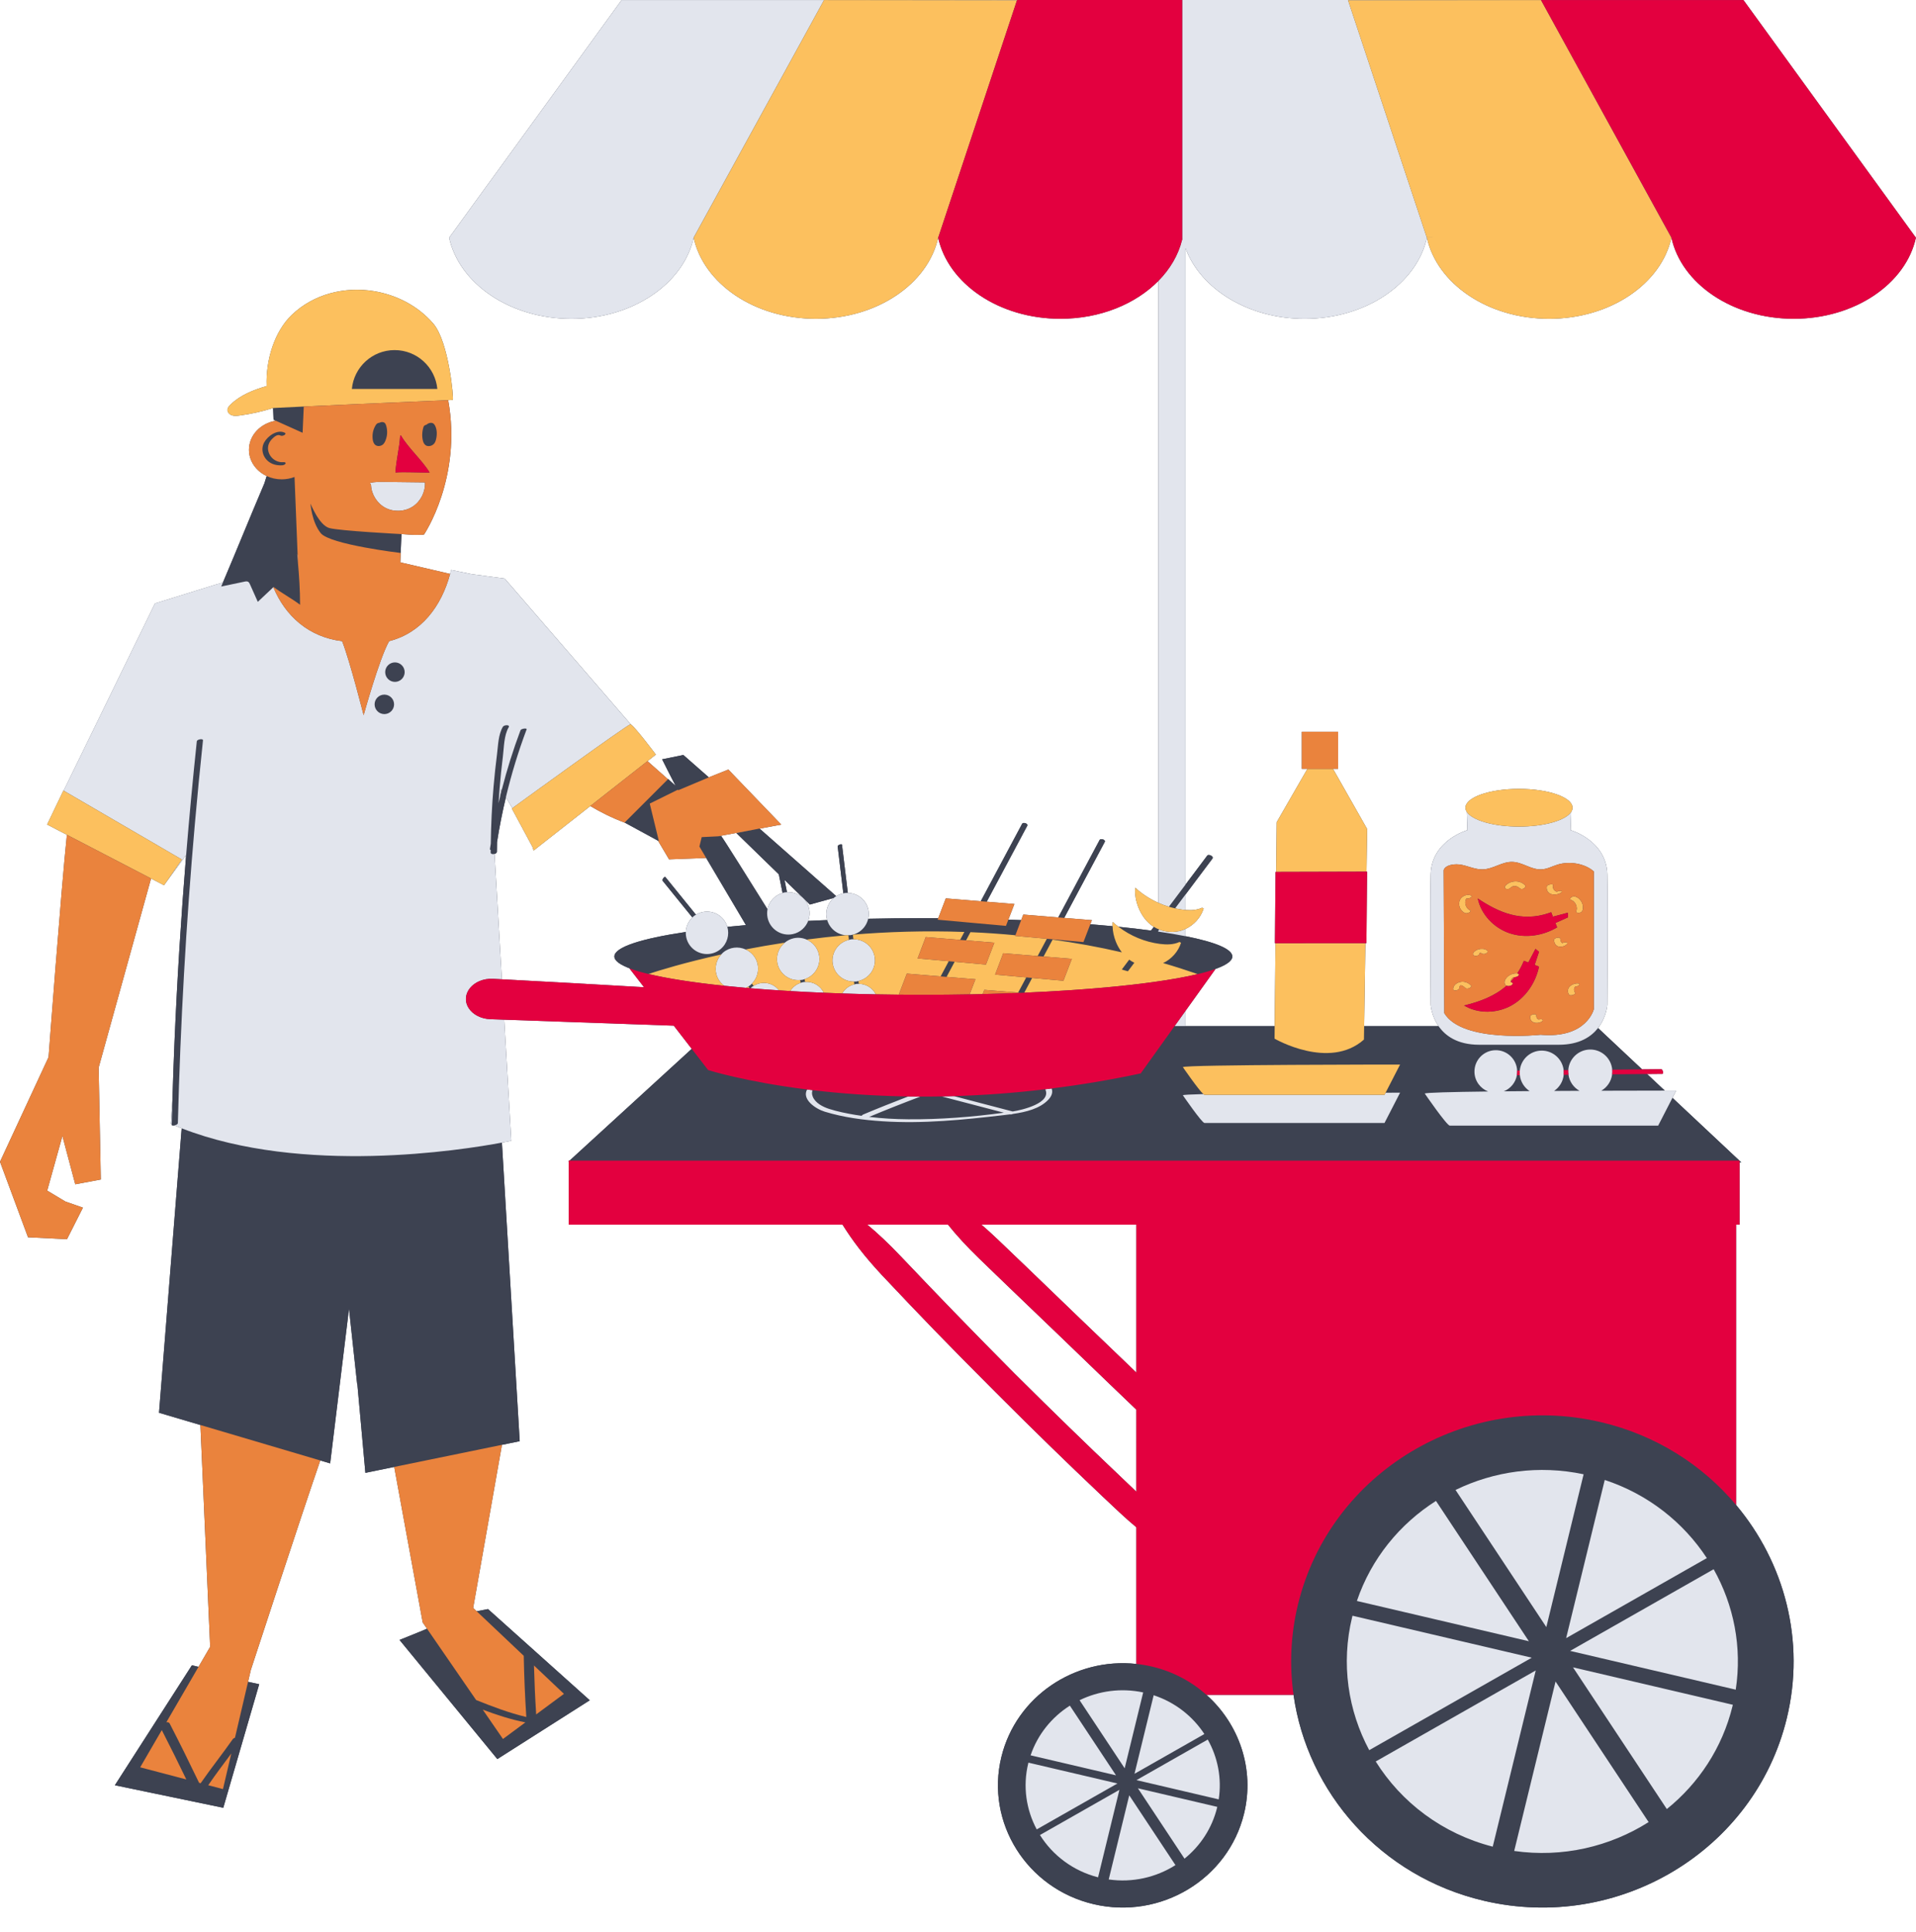
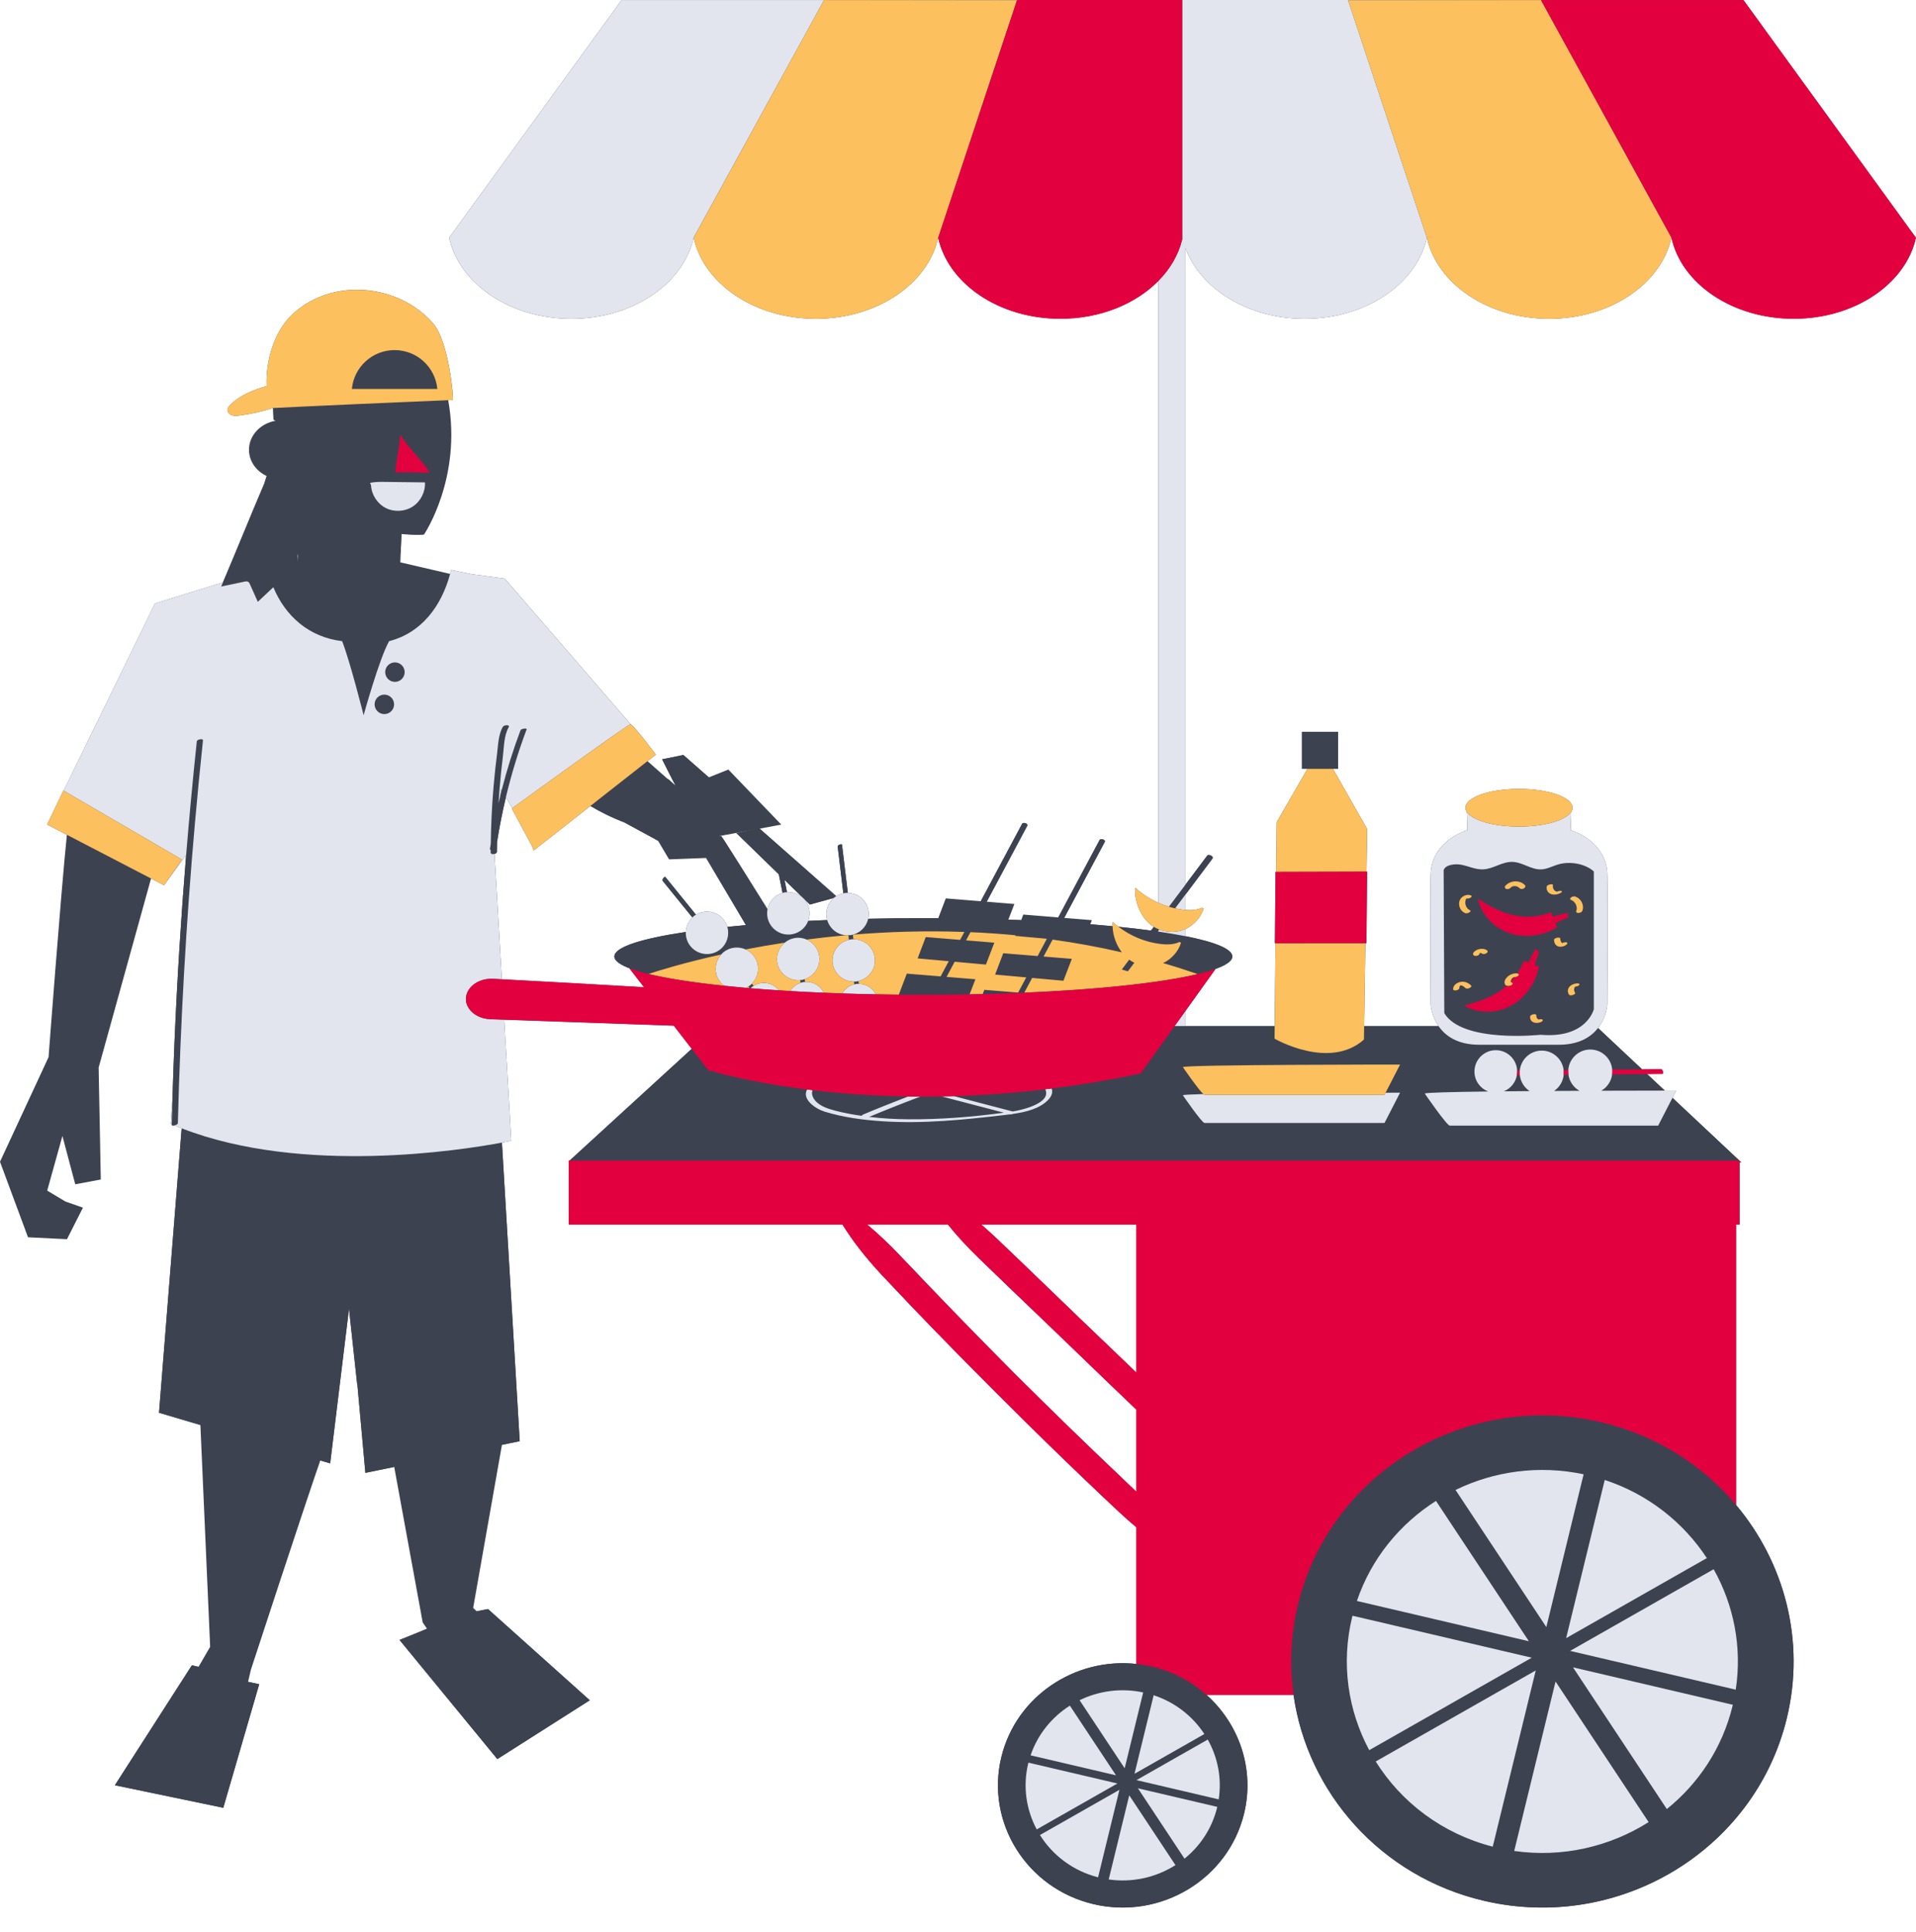
<svg xmlns="http://www.w3.org/2000/svg" height="472.4" preserveAspectRatio="xMidYMid meet" version="1.0" viewBox="0.0 0.0 468.4 472.4" width="468.4" zoomAndPan="magnify">
  <g id="change1_2">
    <path d="M468.331,58.051L426.213,0.01h-49.488l31.869,58.041h-0.029L376.725,0.019 l-47.165,0.057L329.535,0h-40.365h-0.16h-40.365l-0.025,0.076l-47.165-0.057l-31.841,58.032h-0.029 l31.869-58.041h-49.488l-42.118,58.041h-0.061c2.426,11.285,14.884,19.882,29.898,19.882 c14.995,0,27.44-8.576,29.888-19.841c2.448,11.265,14.892,19.841,29.888,19.841 c14.988,0,27.428-8.568,29.884-19.826c2.456,11.258,14.896,19.826,29.884,19.826 c9.741,0,18.402-3.621,23.949-9.245v152.031c-2.061-0.922-3.98-2.163-5.644-3.69 c-0.15,1.642,0.17,3.308,0.783,4.839c0.643,1.606,1.625,3.1,2.975,4.182 c0.248,0.198,0.508,0.379,0.778,0.545c-0.227,0.303-0.455,0.606-0.682,0.91 c-2.47-0.334-5.133-0.645-7.966-0.932c-0.486-0.372-0.96-0.76-1.411-1.175 c-0.031,0.344-0.031,0.69-0.023,1.035c-1.754-0.169-3.57-0.328-5.442-0.478l0.383-0.995 l-6.767-0.552c1.794-3.36,3.588-6.72,5.382-10.08c1.511-2.83,3.022-5.661,4.533-8.491 c0.288-0.54-1.014-0.934-1.251-0.49c-3.371,6.314-6.742,12.629-10.113,18.943l-8.555-0.698 l-0.517,1.359c-1.033-0.043-2.076-0.083-3.128-0.12l1.471-3.825l-6.767-0.552 c1.794-3.36,3.588-6.72,5.382-10.08c1.511-2.83,3.022-5.661,4.533-8.491 c0.288-0.54-1.014-0.934-1.251-0.49c-3.371,6.314-6.742,12.629-10.113,18.943l-8.555-0.698 l-1.845,4.843c-1.206-0.007-2.417-0.011-3.637-0.011c-4.607,0-9.11,0.054-13.489,0.152 c0.133-0.586,0.182-1.201,0.098-1.832c-0.346-2.586-2.542-4.45-5.074-4.485 c-0.155-1.278-0.309-2.557-0.464-3.835c-0.32-2.646-0.64-5.292-0.96-7.939 c-0.037-0.306-1.105,0.032-1.055,0.44c0.461,3.813,0.922,7.625,1.383,11.438 c-0.633,0.128-1.22,0.355-1.74,0.684l-18.731-16.51l5.302-0.981l-12.941-13.46l-4.78,1.902 l-6.222-5.464l-5.189,1.055c0,0,2.192,4.41,3.32,6.503l-1.849-1.678l-0.045,0.045l-5.003-4.422 l2.041-1.603c0,0-5.042-6.724-6.082-7.339l-30.862-35.685l-8.133-1.099l-4.955-1.017 c-0.078,0.327-0.169,0.648-0.257,0.971l-12.181-2.83l0.136-3.502l0.141-3.402 c0,0-0.007-0-0.009-0l0.001-0.014c1.717,0.152,3.113,0.232,3.949,0.198 c0.742,0.019,1.295-0.002,1.574-0.079c0,0,9.351-13.813,5.912-32.843 c0.728-0.038,1.114-0.066,1.14-0.087c0.242-0.186-0.961-14.178-4.772-18.624 c-3.812-4.446-9.135-7.069-14.591-7.957c-7.045-1.146-14.645,0.649-20.039,5.835 c-4.164,4.004-6.376,10.951-6.116,17.372c-3.264,0.943-6.434,2.199-8.841,4.537 c-0.357,0.347-0.713,0.758-0.74,1.255c-0.034,0.621,0.485,1.166,1.074,1.366 c0.589,0.2,1.232,0.134,1.849,0.053c2.792-0.366,5.549-0.985,8.235-1.832 c0.045,1.406,0.112,2.855,0.112,2.855l0.55,0.248c-3.731,0.614-6.562,3.557-6.562,7.104 c0,2.794,1.759,5.213,4.329,6.416c-0.23,0.718-0.475,1.507-0.56,1.783 c-3.634,8.535-6.548,15.797-10.14,24.258l-1.406,0.4c-0.013,0.004-0.028,0.008-0.044,0.013 l-0.408,0.116c0.001,0.003,0.002,0.007,0.003,0.01c-0.002,0-0.003,0.001-0.004,0.001 c0.001-0.002,0-0.01,0.002-0.012l-14.756,4.578l-22.325,45.775l-0.057-0.033l-0.329,0.687 l-3.651,7.625l4.83,2.509c-1.44,13.838-4.479,54.355-4.479,54.355L0,284.029l6.848,18.461 l9.528,0.467l3.899-7.71l-4.279-1.495l-4.457-2.665l3.72-13.36l3.139,11.809l6.241-1.167 l-0.524-27.366L36.926,214.776l3.168,1.646l5.413-7.397c-1.24,15.146-2.189,30.316-2.84,45.5 c-0.208,4.862-0.375,9.726-0.523,14.59l-0.423,5.632c0.083,0.036,0.168,0.07,0.252,0.106 c-0.001,0.04-0.003,0.079-0.004,0.119c-0.004,0.174,0.312,0.212,0.655,0.155 c0.591,0.248,1.186,0.489,1.785,0.722L38.874,345.392l10.117,2.993l2.383,54.229l-2.843,4.898 l-1.615-0.389l-18.83,29.331l26.498,5.51l8.784-30.208l-2.725-0.589l0.685-2.929 c0,0,12.636-38.674,16.969-51.182l2.416,0.715l4.604-37.8l2.006,18.511l0.025-0.222l1.974,21.823 l7.051-1.446l6.962,38.018l1.055,1.531l-1.536,0.652l-5.179,2.096l23.907,29.126l22.6-14.376 l-13.754-12.325c-0-0.005-0-0.01-0-0.016c-0.001-0.065-0.067-0.109-0.17-0.137 l-10.955-9.817l-2.774,0.528l-0.859-0.813l7.038-39.871l4.344-0.891l-4.35-72.996 c1.482-0.278,2.296-0.457,2.296-0.457l-1.733-29.601l41.451,1.467l4.386,5.667l-29.867,27.334 h-0.212v0.194l-0.1,0.091c0-0.003,0.041-0.006,0.1-0.008v15.364h66.941 c2.506,3.994,5.3,7.681,9.611,12.317c1.167,1.233,3.066,3.238,7.012,7.406 c3.049,3.201,8.219,8.561,12.678,13.07c4.469,4.499,8.16,8.213,8.16,8.213 s3.106,3.092,7.073,7.041c3.983,3.933,8.86,8.69,12.371,12.05 c5.523,5.309,8.989,8.545,10.794,10.24c1.458,1.357,2.821,2.559,4.13,3.653v33.411 c-15.049-1.63-29.38,7.95-32.99,22.741c-3.909,16.02,6.215,32.169,22.57,35.999 s32.84-6.089,36.749-22.109c2.675-10.963-1.224-21.984-9.192-29.078h21.296 c3.363,23.849,21.246,44.428,46.553,50.354c32.936,7.712,66.137-12.262,74.01-44.526 c4.646-19.039-0.556-38.165-12.365-52.233v-68.548h0.845v-15.218c0.271,0,0.417,0.001,0.417,0.001 l-0.417-0.391v-0.033h-0.035l-16.372-15.358l0.91-1.77c0,0-1.023,0-2.796,0.002l-4.327-4.059 c1.256-0.012,2.512-0.024,3.768-0.036c0.32-0.003,0.094-1.144-0.333-1.14 c-1.547,0.015-3.094,0.03-4.641,0.045L390.668,251.328c2.083-2.676,2.271-5.677,2.271-5.677 s0.199-23.481,0-31.855c-0.2-8.374-8.975-10.837-8.975-10.837l0.143-4.47 c0.208-0.326,0.327-0.665,0.327-1.013c0-2.547-5.861-4.611-13.09-4.611s-13.09,2.064-13.09,4.611 c0,0.349,0.119,0.687,0.327,1.013l0.143,4.47c0,0-8.775,2.463-8.975,10.837 c-0.199,8.374,0,31.855,0,31.855s0.166,2.655,1.919,5.197h-18.177l0.308-20.275l0.246-0 l0.163-17.47l-0.144,0l0.158-10.427l-8.348-14.709h1.255v-9.065h-8.88v9.065h1.371 l-7.522,13.062l-0.117,12.134l-0.153,0l-0.151,17.426l0.137-0l-0.195,20.258h-21.794v-3.719 l7.331-10.235c-0.076,0.027-0.163,0.054-0.241,0.081c2.809-0.981,4.351-2.037,4.351-3.137 c0-1.821-4.199-3.519-11.441-4.957v-1.778c2.071-0.96,3.732-2.8,4.423-4.98l-0.366-0.206 c-1.252,0.587-2.67,0.669-4.058,0.555v-3.792c0.097-0.13,0.195-0.26,0.292-0.39 c2.097-2.795,4.193-5.59,6.29-8.385c0.4-0.533-0.936-1.174-1.265-0.736 c-1.773,2.363-3.545,4.726-5.318,7.088V60.684c3.657,9.961,15.306,17.248,29.126,17.248 c14.988,0,27.428-8.568,29.884-19.826c2.456,11.258,14.896,19.826,29.884,19.826 c14.995,0,27.44-8.576,29.888-19.841c2.448,11.265,14.892,19.841,29.888,19.841 c15.013,0,27.471-8.596,29.898-19.882H468.331z M229.381,58.051h-0.023h-0.027h-3.164l3.214-0.002 L229.381,58.051z M72.637,135.387l0.124,0.264l0.076,1.912 C72.773,136.836,72.706,136.11,72.637,135.387z M122.517,192.896l0.14,0.241 c-0.144,0.565-0.276,1.134-0.413,1.701L122.517,192.896z M158.53,238.12 c-0.159-0.038-0.31-0.077-0.465-0.116c0.153,0.038,0.313,0.076,0.47,0.114 C158.534,238.119,158.532,238.119,158.53,238.12z M177.813,226.594 c-0.194-0.664-0.519-1.3-0.99-1.866c-1.669-2.005-4.52-2.415-6.683-1.096 c-0.811-1-1.622-2-2.434-3c-1.679-2.07-3.358-4.14-5.037-6.21 c-0.194-0.239-0.918,0.615-0.659,0.934c2.419,2.983,4.839,5.965,7.258,8.948 c-1.01,0.96-1.556,2.233-1.609,3.543c-10.902,1.625-17.465,3.713-17.465,5.992 c0,1.077,1.482,2.11,4.176,3.073c-0.169-0.06-0.347-0.12-0.506-0.181l3.582,4.629 c-9.467-0.572-24.134-1.372-34.758-1.942l-1.794-30.651c0.31-0.088,0.578-0.273,0.579-0.52 c0.003-0.785,0.019-1.569,0.031-2.353c0.577-3.697,1.301-7.366,2.172-11l1.562,2.692 c-0.066,0.048-0.108,0.078-0.108,0.078l5.021,9.342l0.304,0.933l13.857-10.88 c2.353,1.407,5.199,2.866,8.536,4.116l8.012,4.357l2.706,4.568l9.073-0.345l9.722,16.413 C180.803,226.303,179.28,226.444,177.813,226.594z M187.632,222.295 c-3.88-6.218-10.871-17.391-11.303-17.871l-0.825,0.041l8.704-1.61l-4.168,0.823l10.351,10.074 c0.307,1.521,0.614,3.042,0.921,4.563C189.391,218.862,187.997,220.424,187.632,222.295z M202.041,224.164c0.036,0.266,0.109,0.517,0.182,0.767c-1.574,0.064-3.123,0.134-4.649,0.21 c0.349-0.909,0.453-1.924,0.233-2.946c-0.549-2.55-2.884-4.236-5.412-4.071 c-0.203-1.005-0.406-2.009-0.608-3.014l6.202,6.035l5.831-1.614 C202.528,220.639,201.799,222.352,202.041,224.164z M277.795,364.684 c-1.856-1.771-5.172-4.936-10.385-9.912c-3.487-3.352-8.349-8.078-12.322-11.982 c-3.96-3.918-7.06-6.986-7.06-6.986s-3.662-3.707-8.097-8.197 c-4.428-4.497-9.565-9.837-12.614-13.008c-3.942-4.133-5.838-6.122-7.004-7.345 c-3.065-3.23-5.688-5.692-8.29-7.856h19.726c2.102,2.619,4.515,5.26,7.682,8.336 c1.219,1.176,3.201,3.089,7.322,7.064c3.808,3.654,12.831,12.31,12.831,12.31 s7.535,7.263,11.712,11.29c2.633,2.524,4.774,4.576,6.501,6.231V364.684z M277.795,335.568 c-0.622-0.6-1.275-1.23-1.961-1.891c-4.188-4.015-11.743-11.258-11.743-11.258 s-9.005-8.675-12.806-12.336c-4.135-3.961-6.124-5.867-7.347-7.038 c-1.417-1.349-2.742-2.549-4.015-3.646h37.871V335.568z M283.178,227.757 c-0.049-0.007-0.098-0.014-0.147-0.021c0.049-0.065,0.098-0.13,0.147-0.196V227.757z M293.429,237.996c-0.202,0.051-0.407,0.101-0.616,0.151c-0.001-0-0.002-0.001-0.003-0.001 C293.018,238.096,293.227,238.046,293.429,237.996z M348.849,58.051h-0.027h-0.023l-0.001-0.002 l3.214,0.002H348.849z" fill="#3d4251" />
  </g>
  <g>
    <g id="change1_1">
      <path d="M122.709,353.232l-26.337,5.402l-7.051,1.446l-1.974-21.823l-0.025,0.222 l-2.006-18.511l-4.604,37.8l-2.416-0.715l-29.305-8.669L38.874,345.392l5.535-69.543 c29.572,11.517,68.533,5.329,78.294,3.496l4.35,72.996L122.709,353.232z M130.429,403.356 l13.754,12.325l-22.6,14.376l-23.907-29.126l5.179-2.096l1.536-0.652l12.005,17.432 c4.001,1.621,8.08,3.161,12.271,4.157c-0.323-4.982-0.534-9.971-0.626-14.963l-11.51-10.894 l2.774-0.528l10.955,9.817c0.103,0.028,0.169,0.072,0.17,0.137 C130.428,403.346,130.428,403.351,130.429,403.356z M128.442,421.09 c-3.548-0.703-7.015-1.826-10.42-3.111l4.937,7.169L128.442,421.09z M130.539,407.176 c0.11,3.991,0.281,7.979,0.539,11.963l6.79-5.026L130.539,407.176z M60.642,411.166l2.725,0.589 l-8.784,30.208l-26.498-5.51l18.83-29.331l1.615,0.389l-7.856,13.532 c0.361-0.019,0.671,0.058,0.788,0.286c2.477,4.808,4.872,9.656,7.211,14.533l0.376,0.099 c2.535-3.663,5.32-7.151,7.877-10.8c0.091-0.129,0.285-0.242,0.521-0.332L60.642,411.166z M45.55,435.04c-1.954-4.044-3.946-8.07-5.996-12.067l-5.282,9.099L45.55,435.04z M56.543,428.698 c-1.909,2.563-3.836,5.112-5.635,7.752l3.601,0.948L56.543,428.698z M97.947,135.193l0.05-1.213 l0.141-3.402c0,0-0.007-0-0.009-0c-0.183-0.01-15.14-0.788-17.629-1.48 c-2.505-0.696-4.592-5.984-4.592-5.984s0.278,4.453,2.505,7.236 C80.639,133.133,97.947,135.193,97.947,135.193z M65.906,113.028c0.924,0.612,2.045,0.802,3.135,0.722 c0.244-0.018,0.726-0.177,0.775-0.465c0.053-0.31-0.402-0.309-0.59-0.295 c-1.852,0.136-3.519-1.292-3.697-3.127c-0.092-0.948,0.295-1.841,0.952-2.513 c0.511-0.522,1.32-1.276,2.089-0.868c0.282,0.149,0.713,0.031,0.966-0.127 c0.193-0.12,0.404-0.385,0.119-0.536c-1.805-0.956-4.206,0.775-5.061,2.329 C63.645,109.869,64.305,111.968,65.906,113.028z M191.312,218.315c0.111-0.031,0.212-0.081,0.326-0.105 c0.254-0.055,0.507-0.068,0.759-0.085c-0.203-1.005-0.406-2.009-0.608-3.014l6.202,6.035 l5.831-1.614c0.19-0.162,0.394-0.308,0.607-0.443l-18.731-16.51l-0.017-0.015l-1.472,0.291 l-4.168,0.823l10.351,10.074C190.698,215.272,191.005,216.794,191.312,218.315z M163.293,190.504 l-10.592,10.592l0.145,0.079l8.012,4.357l0.218,0.119l-2.237-9.191l6.873-3.393 c0.044,0.07,0.079,0.119,0.102,0.141l0.01-0.02l7.464-3.137l-0.011-0.01l-6.222-5.464 l-5.189,1.055c0,0,2.192,4.41,3.32,6.503l-1.849-1.678L163.293,190.504z M67.426,102.859l6.553,2.949 l0.285-6.42c-2.38,0.112-4.874,0.232-7.474,0.36c-0.009,0.003-0.018,0.006-0.026,0.009 c0.045,1.406,0.112,2.855,0.112,2.855L67.426,102.859z M60.693,142.255 c0.208,0.137,0.324,0.388,0.431,0.625c0.634,1.42,1.268,2.841,1.902,4.261 c1.267-1.193,2.534-2.385,3.8-3.578c0.02-0.019,0.041-0.039,0.061-0.058 c1.742,1.351,4.729,2.999,6.47,4.35c0.003-3.612-0.227-6.984-0.521-10.292 c-0.065-0.728-0.131-1.454-0.2-2.177l0.124,0.264l-0.756-19.04 c-0.964,0.371-2.024,0.578-3.138,0.578c-1.326,0-2.573-0.296-3.674-0.811 c-0.23,0.718-0.475,1.507-0.56,1.783c-3.634,8.535-6.548,15.797-10.14,24.258 c-0.139,0.328-0.272,0.644-0.413,0.976c1.9-0.398,3.8-0.796,5.7-1.194 C60.086,142.138,60.426,142.079,60.693,142.255z M98.928,164.323c0-1.315-1.066-2.38-2.38-2.38 c-1.315,0-2.38,1.066-2.38,2.38c0,1.315,1.066,2.38,2.38,2.38 C97.862,166.703,98.928,165.638,98.928,164.323z M91.577,172.201c0,1.315,1.066,2.38,2.38,2.38 c1.315,0,2.38-1.066,2.38-2.38c0-1.315-1.066-2.38-2.38-2.38 C92.643,169.821,91.577,170.886,91.577,172.201z M93.599,103.199c-0.288-0.042-0.578,0.026-0.834,0.162 c-0.333,0.018-0.63,0.168-0.823,0.451c-0.652,0.957-0.941,2.119-0.86,3.269 c0.036,0.511,0.124,1.06,0.447,1.477c0.46,0.595,1.276,0.615,1.889,0.252 c0.531-0.314,0.779-0.939,0.959-1.5c0.178-0.558,0.275-1.131,0.263-1.717 c-0.011-0.593-0.1-1.186-0.309-1.744C94.2,103.495,93.99,103.256,93.599,103.199z M106.1,103.677c0.35,0.383,0.536,1.01,0.617,1.51c0.088,0.541,0.078,1.104-0.006,1.645 c-0.076,0.487-0.189,1.061-0.468,1.477c-0.388,0.578-1.187,0.899-1.865,0.699 c-0.502-0.148-0.806-0.618-0.946-1.098c-0.333-1.142-0.258-2.439,0.11-3.561 c0.1-0.303,0.417-0.452,0.718-0.516C104.733,103.378,105.621,103.153,106.1,103.677z M105.357,108.148c-0.005-0.02-0.027-0.029-0.057-0.032c0.009,0.006,0.018,0.011,0.027,0.017 C105.344,108.141,105.349,108.143,105.357,108.148z M105.491,104.122 c0.002-0.001,0.005-0.001,0.007-0.002C105.513,104.089,105.504,104.101,105.491,104.122z M42.624,275.127c0.406-0.067,0.85-0.268,0.858-0.561c0.625-24.382,2.004-48.744,4.146-73.041 c0.603-6.845,1.268-13.684,1.991-20.517c0.056-0.531-1.458-0.24-1.506,0.216 c-0.978,9.256-1.847,18.523-2.606,27.799c-1.24,15.146-2.189,30.316-2.84,45.5 c-0.208,4.862-0.375,9.726-0.523,14.59c-0.058,1.913-0.122,3.825-0.171,5.738 c-0.001,0.04-0.003,0.079-0.004,0.119C41.964,275.146,42.281,275.184,42.624,275.127z M119.958,207.8 c-0.001,0.199-0.007,0.398-0.008,0.597c-0.002,0.417,0.513,0.491,0.945,0.369 c0.31-0.088,0.578-0.273,0.579-0.52c0.003-0.785,0.019-1.569,0.031-2.353 c0.577-3.697,1.301-7.366,2.172-11c1.347-5.62,3.03-11.157,5.067-16.575 c0.141-0.376-1.337-0.206-1.502,0.232c-1.796,4.779-3.323,9.648-4.583,14.587 c-0.144,0.565-0.276,1.134-0.413,1.701c-0.124,0.514-0.256,1.027-0.375,1.543 c0.079-1.235,0.167-2.47,0.27-3.704c0.215-2.589,0.483-5.174,0.802-7.752 c0.279-2.254,0.249-5.122,1.417-7.128c0.394-0.677-1.135-0.61-1.428-0.105 c-1.127,1.935-1.143,4.49-1.421,6.659c-0.34,2.657-0.624,5.322-0.853,7.991 c-0.397,4.635-0.613,9.282-0.678,13.933c-0.068,0.436-0.144,0.87-0.208,1.307 C119.754,207.697,119.832,207.765,119.958,207.8z M96.468,85.592c-5.46,0-9.944,4.17-10.447,9.498 h20.895C106.411,89.761,101.928,85.592,96.468,85.592z M394.12,262.652 c-0.213,1.712-1.224,3.183-2.662,4.01c6.618-0.022,12.308-0.03,15.521-0.033l-4.327-4.059 c-1.512,0.015-3.024,0.029-4.536,0.044C396.784,262.627,395.452,262.64,394.12,262.652z M371.551,262.871c-0.241,0.002-0.483,0.005-0.724,0.007c-0.312,1.791-1.542,3.263-3.193,3.931 c2.04-0.02,4.159-0.039,6.311-0.055C372.648,265.899,371.739,264.499,371.551,262.871z M139.025,283.95l-0.1,0.091c0-0.003,0.041-0.006,0.1-0.008V283.95z M382.274,262.767 c-0.157,1.638-1.048,3.067-2.348,3.947c2.088-0.012,4.171-0.022,6.209-0.031 c-1.427-0.802-2.454-2.232-2.698-3.927C383.05,262.759,382.662,262.763,382.274,262.767z M255.528,266.307c-7.877,0.942-15.339,1.464-22.318,1.675c4.782,1.25,9.564,2.5,14.347,3.751 C249.825,271.389,257.144,269.688,255.528,266.307z M245.411,272.033 c-5.073-1.326-10.145-2.652-15.218-3.978c-1.765,0.032-3.499,0.045-5.197,0.04 c-4.199,1.585-8.374,3.231-12.516,4.963c3.162,0.382,6.349,0.56,9.533,0.585 C229.78,273.703,237.692,273.088,245.411,272.033z M198.692,268.11 c0.629,1.574,2.5,2.513,4.013,2.999c2.065,0.664,4.242,1.089,6.377,1.456 c0.52,0.089,1.044,0.153,1.566,0.231c0.053-0.117,0.167-0.232,0.385-0.323 c3.64-1.532,7.312-2.987,10.997-4.406c-8.847-0.138-16.702-0.748-23.391-1.542 C198.463,266.986,198.453,267.51,198.692,268.11z M425.271,283.789v0.391 c0.271,0,0.417,0.001,0.417,0.001L425.271,283.789z M425.236,283.756H139.237l29.867-27.334 l4.011,5.183c0,0,8.841,2.834,24.197,4.757c-1.347,2.393,2.035,4.725,4.321,5.425 c4.561,1.396,9.425,2.038,14.171,2.347c9.853,0.642,19.753-0.363,29.533-1.504 c0.512-0.06,1.053-0.126,1.604-0.198c0.022,0.006,0.045,0.012,0.067,0.018 c0.126,0.033,0.397-0.029,0.659-0.12c3.127-0.454,6.569-1.271,8.647-3.507 c0.921-0.991,1.077-1.902,0.78-2.707c6.958-0.875,14.229-2.077,21.772-3.685l8.296-11.583h2.663 h21.794l-0.03,3.085c0,0,13.354,7.762,21.851,0.22l0.05-3.305h18.177 c1.609,2.334,4.554,4.573,9.948,4.573c3.958,0,6.522,0,8.188,0c3.076,0,3.08,0,3.08,0 c1.666,0,4.23,0,8.188,0c5.022,0,7.921-1.941,9.596-4.092l10.778,10.111 c-2.435,0.024-4.87,0.047-7.305,0.071c-0.246-2.809-2.629-4.984-5.488-4.92 c-2.813,0.063-5.073,2.269-5.259,5.024c-0.376,0.004-0.753,0.007-1.129,0.011 c-0.316-2.737-2.668-4.833-5.477-4.77c-2.762,0.062-4.989,2.19-5.246,4.873 c-0.217,0.002-0.433,0.004-0.65,0.006c-0.132-2.823-2.483-5.044-5.325-4.981 c-2.885,0.064-5.171,2.455-5.107,5.34c0.049,2.183,1.432,4.019,3.351,4.757 c-8.884,0.109-15.493,0.271-15.493,0.512c0,0,5.387,7.835,6.121,7.835s50.929,0,50.929,0l3.497-6.799 L425.236,283.756z M338.733,267.145l3.54-6.883c0,0-53.094,0-53.094,0.635c0,0,3.808,5.537,5,6.584 c-3.09,0.079-5,0.176-5,0.297c0,0,4.654,6.769,5.288,6.769c0.635,0,43.998,0,43.998,0 l3.808-7.404C342.273,267.143,340.954,267.143,338.733,267.145z M436.792,420.179 c-7.873,32.264-41.074,52.238-74.01,44.526c-25.307-5.926-43.19-26.504-46.553-50.354 c-1.014-7.189-0.724-14.672,1.1-22.145c7.873-32.264,41.074-52.238,74.01-44.526 c13.5,3.161,24.886,10.495,33.088,20.266C436.235,382.014,441.438,401.139,436.792,420.179z M389.009,375.332c-2.047,8.387-4.093,16.773-6.14,25.16c11.465-6.523,22.93-13.045,34.395-19.568 c-5.713-8.726-14.358-15.617-24.958-19.104C391.207,366.324,390.108,370.828,389.009,375.332z M355.833,364.263c3.39,5.12,6.78,10.241,10.17,15.361c4.008,6.054,8.017,12.108,12.025,18.163 c3.038-12.451,6.077-24.902,9.115-37.353C376.174,358.111,365.22,359.694,355.833,364.263z M331.714,391.404c6.565,1.537,13.131,3.075,19.697,4.612c7.451,1.745,14.901,3.489,22.352,5.234 c-7.571-11.435-15.142-22.87-22.712-34.305C342.203,372.568,335.23,381.037,331.714,391.404z M334.731,427.879c5.277-3.002,10.555-6.005,15.832-9.007c7.968-4.533,15.935-9.066,23.903-13.599 c-14.607-3.42-29.214-6.841-43.821-10.261c-0.025,0.099-0.056,0.195-0.08,0.294 C327.777,406.737,329.557,418.204,334.731,427.879z M369.301,433.551 c2.047-8.387,4.093-16.773,6.14-25.16c-13.04,7.419-26.08,14.838-39.12,22.256 c6.233,9.964,16.245,17.649,28.607,20.824C366.386,445.498,367.843,439.524,369.301,433.551z M403.035,445.462c-3.576-5.401-7.152-10.802-10.728-16.203c-4.008-6.054-8.017-12.109-12.025-18.163 c-3.37,13.809-6.739,27.618-10.109,41.427C381.967,454.213,393.566,451.468,403.035,445.462z M423.618,416.782c-5.573-1.305-11.146-2.61-16.719-3.915c-7.451-1.745-14.901-3.489-22.352-5.234 c7.646,11.549,15.293,23.099,22.939,34.648c7.747-6.252,13.56-14.924,16.068-25.202 C423.578,416.98,423.594,416.881,423.618,416.782z M418.933,383.647 c-3.729,2.121-7.457,4.243-11.186,6.364c-7.968,4.533-15.936,9.066-23.903,13.599 c13.496,3.16,26.991,6.32,40.487,9.48C425.924,402.665,423.84,392.383,418.933,383.647z M304.124,443.429c-3.909,16.02-20.395,25.938-36.749,22.109s-26.479-19.978-22.57-35.999 c3.609-14.791,17.941-24.371,32.99-22.741c1.25,0.135,2.505,0.339,3.759,0.632 c5.163,1.209,9.702,3.648,13.378,6.92C302.9,421.445,306.799,432.466,304.124,443.429z M277.349,433.653c5.693-3.239,11.386-6.478,17.078-9.716c-2.837-4.333-7.129-7.755-12.393-9.486 C280.473,420.852,278.911,427.253,277.349,433.653z M263.924,415.664 c3.674,5.549,7.347,11.097,11.021,16.646c1.509-6.183,3.017-12.365,4.526-18.548 C274.025,412.61,268.585,413.396,263.924,415.664z M251.948,429.141 c6.96,1.63,13.919,3.259,20.879,4.889c-3.759-5.678-7.518-11.356-11.278-17.034 C257.157,419.788,253.694,423.993,251.948,429.141z M253.446,447.252 c6.577-3.742,13.153-7.483,19.73-11.225c-7.253-1.698-14.506-3.397-21.759-5.095 c-0.012,0.049-0.028,0.097-0.04,0.146C249.993,436.755,250.877,442.448,253.446,447.252z M268.44,458.967c1.74-7.13,3.48-14.261,5.22-21.391c-6.475,3.684-12.95,7.367-19.425,11.051 C257.331,453.574,262.302,457.39,268.44,458.967z M287.362,455.983 c-3.766-5.688-7.532-11.376-11.298-17.064c-1.673,6.857-3.346,13.713-5.02,20.57 C276.901,460.328,282.66,458.966,287.362,455.983z M297.582,441.742 c-6.467-1.514-12.934-3.028-19.401-4.543c3.797,5.735,7.594,11.469,11.39,17.204 c3.847-3.104,6.733-7.41,7.978-12.514C297.562,441.841,297.571,441.791,297.582,441.742z M295.256,425.289c-5.808,3.304-11.615,6.608-17.423,9.913c6.701,1.569,13.402,3.138,20.104,4.707 C298.727,434.732,297.693,429.627,295.256,425.289z M288.359,230.286l0.366,0.206 c-0.686,2.165-2.329,3.991-4.38,4.957c2.815,0.819,5.638,1.721,8.464,2.697 c0.209-0.05,0.418-0.1,0.62-0.15c0.24-0.06,0.476-0.12,0.706-0.181 c0.349-0.092,0.69-0.185,1.015-0.279c0.187-0.054,0.363-0.109,0.542-0.164 c0.243-0.074,0.481-0.148,0.709-0.223c0.175-0.058,0.347-0.115,0.513-0.174 c2.809-0.981,4.351-2.037,4.351-3.137c0-1.821-4.199-3.519-11.441-4.957 c-1.992-0.396-4.216-0.771-6.647-1.124c-0.049-0.007-0.098-0.014-0.147-0.021 c0.049-0.065,0.098-0.13,0.147-0.196c0.074-0.099,0.148-0.198,0.223-0.297 c-0.461-0.18-0.909-0.389-1.33-0.649c-0.227,0.303-0.455,0.606-0.682,0.91 c-2.47-0.334-5.133-0.645-7.966-0.932c2.943,2.254,6.482,3.728,10.16,4.195 C285.191,230.972,286.89,230.976,288.359,230.286z M208.016,229.654 c0.209-0.028,0.412-0.017,0.618-0.02c-0.046-0.377-0.091-0.754-0.137-1.131 c8.433-0.698,17.599-1.007,27.261-0.662c-0.345,0.647-0.69,1.293-1.036,1.94l1.45,0.118 c0.357-0.668,0.713-1.336,1.07-2.004c3.6,0.153,7.269,0.402,10.989,0.752l1.409-3.698 c-1.033-0.043-2.076-0.083-3.128-0.12l-0.588,1.53l-16.698-1.51l0.141-0.371 c-1.206-0.007-2.417-0.011-3.637-0.011c-4.607,0-9.11,0.054-13.489,0.152 c-0.466,2.056-2.149,3.71-4.362,4.006c-0.16,0.021-0.315,0.009-0.473,0.015 c0.045,0.376,0.091,0.751,0.136,1.127C207.701,229.73,207.852,229.676,208.016,229.654z M255.118,233.854c0.738-1.382,1.475-2.763,2.213-4.145c5.561,0.775,11.215,1.797,16.926,3.116 c-0.599-0.792-1.094-1.666-1.463-2.588c-0.484-1.21-0.775-2.504-0.806-3.804 c-1.754-0.169-3.57-0.328-5.442-0.478l-1.676,4.36l-9.101-0.823 c0.051,0.007,0.103,0.015,0.154,0.021c-0.751,1.408-1.503,2.815-2.254,4.223L255.118,233.854z M154.37,236.912c0.242,0.086,0.49,0.172,0.751,0.258c0.279,0.091,0.561,0.182,0.861,0.271 c0.207,0.062,0.429,0.122,0.647,0.183c0.233,0.065,0.466,0.131,0.711,0.195 c0.236,0.062,0.479,0.124,0.725,0.185c0.153,0.038,0.313,0.076,0.47,0.114 c2.558-0.847,8.804-2.789,17.788-4.772c0.158-0.173,0.31-0.35,0.494-0.504 c1.576-1.312,3.693-1.514,5.447-0.728c2.981-0.578,6.19-1.138,9.591-1.656 c0.619-0.508,1.348-0.896,2.184-1.076c1.101-0.237,2.19-0.095,3.15,0.321 c3.065-0.399,6.265-0.755,9.584-1.053c-2.129-0.17-3.944-1.648-4.55-3.718 c-1.574,0.064-3.123,0.134-4.649,0.21c-0.608,1.584-1.971,2.841-3.753,3.224 c-2.805,0.603-5.567-1.181-6.171-3.986c-0.153-0.709-0.15-1.415-0.02-2.085 c-3.88-6.218-10.871-17.391-11.303-17.871l-0.825,0.041l-3.962,0.195l-0.559,2.301l1.655,2.794 l9.722,16.413c-1.557,0.136-3.08,0.277-4.547,0.426c0.562,1.925-0.019,4.085-1.659,5.45 c-2.205,1.835-5.48,1.536-7.316-0.669c-0.856-1.028-1.229-2.289-1.179-3.529 c-10.902,1.625-17.465,3.713-17.465,5.992C150.194,234.915,151.676,235.949,154.37,236.912z M162.01,215.356c2.419,2.983,4.839,5.965,7.258,8.948c0.083-0.079,0.15-0.17,0.24-0.244 c0.2-0.167,0.417-0.296,0.633-0.427c-0.811-1-1.622-2-2.434-3 c-1.679-2.07-3.358-4.14-5.037-6.21C162.475,214.182,161.751,215.037,162.01,215.356z M182.952,241.174c0.113,0.14,0.227,0.279,0.34,0.419c0.064,0.005,0.131,0.011,0.196,0.016 c0.08-0.076,0.144-0.163,0.23-0.235c0.166-0.138,0.347-0.243,0.526-0.355 c-0.146-0.18-0.292-0.359-0.437-0.539c-0.115,0.115-0.214,0.242-0.341,0.348 C183.303,240.962,183.125,241.062,182.952,241.174z M289.825,218.679 c0.097-0.13,0.195-0.26,0.292-0.39c2.097-2.795,4.193-5.59,6.29-8.385 c0.4-0.533-0.936-1.174-1.265-0.736c-1.773,2.363-3.545,4.726-5.318,7.088 c-1.356,1.808-2.712,3.615-4.068,5.423c0.502,0.15,1.01,0.281,1.522,0.393 C288.127,220.942,288.976,219.811,289.825,218.679z M275.739,237.457 c0.522-0.695,1.043-1.391,1.565-2.086c-0.44-0.211-0.857-0.466-1.252-0.753 c-0.602,0.802-1.204,1.604-1.805,2.407C274.739,237.186,275.236,237.331,275.739,237.457z M195.61,239.608c0.046,0.226,0.091,0.452,0.137,0.678c0.15-0.048,0.292-0.111,0.449-0.145 c0.211-0.045,0.421-0.054,0.63-0.07c-0.046-0.227-0.092-0.454-0.137-0.681 c-0.155,0.049-0.301,0.115-0.464,0.15C196.018,239.583,195.815,239.589,195.61,239.608z M206.501,218.327c0.258-0.034,0.51-0.028,0.763-0.025c-0.155-1.278-0.309-2.557-0.464-3.835 c-0.32-2.646-0.64-5.292-0.96-7.939c-0.037-0.306-1.105,0.032-1.055,0.44 c0.461,3.813,0.922,7.625,1.383,11.438C206.281,218.383,206.386,218.342,206.501,218.327z M209.951,240.528c-0.028-0.23-0.056-0.459-0.083-0.689c-0.159,0.037-0.31,0.091-0.474,0.113 c-0.209,0.028-0.413,0.017-0.618,0.02c0.028,0.229,0.055,0.458,0.083,0.686 c0.153-0.036,0.3-0.088,0.459-0.109C209.532,240.52,209.741,240.527,209.951,240.528z M246.597,210.371c1.511-2.83,3.022-5.661,4.533-8.491c0.288-0.54-1.014-0.934-1.251-0.49 c-3.371,6.314-6.742,12.629-10.113,18.943l1.45,0.118 C243.01,217.091,244.804,213.731,246.597,210.371z M233.381,235.127l-1.443-0.13 c-0.661,1.239-1.323,2.477-1.984,3.716l1.45,0.118C232.063,237.596,232.722,236.361,233.381,235.127z M265.543,214.327c1.511-2.83,3.022-5.661,4.533-8.491c0.288-0.54-1.014-0.934-1.251-0.49 c-3.371,6.314-6.742,12.629-10.113,18.943l1.45,0.118 C261.955,221.047,263.749,217.687,265.543,214.327z M248.9,242.668l0.761,0.062 c0.247-0.01,0.49-0.022,0.736-0.032c0.643-1.205,1.287-2.41,1.93-3.615l-1.443-0.13 C250.222,240.19,249.561,241.429,248.9,242.668z" fill="#3d4251" />
    </g>
    <g id="change2_1">
      <path d="M90.702,118.624l-0.233-0.574c1.187-0.258,2.415-0.245,3.63-0.23 c3.263,0.039,6.526,0.078,9.789,0.116c0.131,2.307-1.052,4.644-2.988,5.906 c-1.937,1.261-4.552,1.398-6.61,0.345C92.232,123.134,90.812,120.933,90.702,118.624z M123.387,141.456l30.862,35.685c-0.05-0.029-0.101-0.061-0.131-0.061 c-0.643,0-27.044,19.171-28.881,20.505l-1.562-2.692c1.347-5.62,3.03-11.157,5.067-16.575 c0.141-0.376-1.337-0.206-1.502,0.232c-1.796,4.779-3.323,9.648-4.583,14.587l-0.14-0.241 l-0.273,1.943c-0.124,0.514-0.256,1.027-0.375,1.543c0.079-1.235,0.167-2.47,0.27-3.704 c0.215-2.589,0.483-5.174,0.802-7.752c0.279-2.254,0.249-5.122,1.417-7.128 c0.394-0.677-1.135-0.61-1.428-0.105c-1.127,1.935-1.143,4.49-1.421,6.659 c-0.34,2.657-0.624,5.322-0.853,7.991c-0.397,4.635-0.613,9.282-0.678,13.933 c-0.068,0.436-0.144,0.87-0.208,1.307c-0.017,0.114,0.062,0.182,0.187,0.217 c-0.001,0.199-0.007,0.398-0.008,0.597c-0.002,0.417,0.513,0.491,0.945,0.369l1.794,30.651 c-0.728-0.039-1.445-0.077-2.132-0.114c-4.851-0.259-8.188,3.789-5.945,7.208v0 c1.027,1.565,3.028,2.577,5.251,2.656l3.404,0.12l1.733,29.601c0,0-0.814,0.179-2.296,0.457 c-9.761,1.833-48.722,8.021-78.294-3.496c-0.599-0.233-1.194-0.474-1.785-0.722 c0.406-0.067,0.85-0.268,0.858-0.561c0.625-24.382,2.004-48.744,4.146-73.041 c0.603-6.845,1.268-13.684,1.991-20.517c0.056-0.531-1.458-0.24-1.506,0.216 c-0.978,9.256-1.847,18.523-2.606,27.799l-5.413,7.397l4.371-6.285l-28.911-16.837l22.325-45.775 l14.756-4.578c-0.001,0.002-0,0.009-0.002,0.012c0.002-0.001,0.003-0.001,0.004-0.001 c-0.001-0.003-0.002-0.007-0.003-0.01l0.408-0.116c0.016-0.005,0.03-0.009,0.044-0.013l1.406-0.4 c-0.139,0.328-0.272,0.644-0.413,0.976c1.9-0.398,3.8-0.796,5.7-1.194 c0.307-0.064,0.646-0.123,0.913,0.053c0.208,0.137,0.324,0.388,0.431,0.625 c0.634,1.42,1.268,2.841,1.902,4.261c1.267-1.193,2.534-2.385,3.8-3.578 c2.95,7.102,8.721,12.211,16.813,13.189c1.916,4.848,5.257,18.108,5.257,18.108 s3.821-13.835,6.231-18.108c7.935-2.018,12.783-8.567,14.915-16.442 c0.087-0.323,0.178-0.644,0.257-0.971l4.955,1.017L123.387,141.456z M96.338,172.201 c0-1.315-1.066-2.38-2.38-2.38c-1.315,0-2.38,1.066-2.38,2.38 c0,1.315,1.066,2.38,2.38,2.38C95.272,174.581,96.338,173.516,96.338,172.201z M98.928,164.323 c0-1.315-1.066-2.38-2.38-2.38c-1.315,0-2.38,1.066-2.38,2.38 c0,1.315,1.066,2.38,2.38,2.38C97.862,166.703,98.928,165.638,98.928,164.323z M41.972,274.852 c0.049-1.913,0.113-3.826,0.171-5.738l-0.423,5.632C41.804,274.783,41.889,274.816,41.972,274.852z M287.161,250.848h2.663v-3.719L287.161,250.848z M289.825,227.103c-0.331,0.153-0.67,0.289-1.02,0.395 c-1.761,0.534-3.692,0.414-5.404-0.255c-0.074,0.099-0.148,0.198-0.223,0.297v0.217 c2.431,0.353,4.655,0.729,6.647,1.124V227.103z M289.106,222.398c0.238,0.03,0.478,0.054,0.719,0.074 v-3.792c-0.849,1.131-1.697,2.263-2.546,3.394C287.883,222.206,288.492,222.32,289.106,222.398z M336.32,430.647c6.233,9.964,16.245,17.649,28.607,20.824c1.458-5.974,2.915-11.947,4.373-17.921 c2.047-8.387,4.093-16.773,6.14-25.16C362.4,415.809,349.36,423.228,336.32,430.647z M384.547,407.633c7.646,11.549,15.293,23.099,22.939,34.648c7.747-6.252,13.56-14.924,16.068-25.202 c0.024-0.099,0.041-0.198,0.064-0.297c-5.573-1.305-11.146-2.61-16.719-3.915 C399.448,411.122,391.997,409.377,384.547,407.633z M374.466,405.273 c-14.607-3.42-29.214-6.841-43.821-10.261c-0.025,0.099-0.056,0.195-0.08,0.294 c-2.79,11.432-1.009,22.899,4.165,32.574c5.277-3.002,10.555-6.005,15.832-9.007 C358.531,414.339,366.499,409.806,374.466,405.273z M380.282,411.096 c-3.37,13.809-6.739,27.618-10.109,41.427c11.794,1.691,23.393-1.054,32.862-7.06 c-3.576-5.401-7.152-10.802-10.728-16.203C388.299,423.204,384.29,417.15,380.282,411.096z M387.143,360.433c-10.969-2.322-21.923-0.739-31.31,3.83c3.39,5.12,6.78,10.241,10.17,15.361 c4.008,6.054,8.017,12.108,12.025,18.163C381.066,385.336,384.105,372.885,387.143,360.433z M373.763,401.25c-7.571-11.435-15.142-22.87-22.712-34.305 c-8.848,5.623-15.821,14.092-19.336,24.459c6.565,1.537,13.131,3.075,19.697,4.612 C358.862,397.76,366.312,399.505,373.763,401.25z M389.009,375.332 c-2.047,8.387-4.093,16.773-6.14,25.16c11.465-6.523,22.93-13.045,34.395-19.568 c-5.713-8.726-14.358-15.617-24.958-19.104C391.207,366.324,390.108,370.828,389.009,375.332z M418.933,383.647c-3.729,2.121-7.457,4.243-11.186,6.364c-7.968,4.533-15.936,9.066-23.903,13.599 c13.496,3.16,26.991,6.32,40.487,9.48C425.924,402.665,423.84,392.383,418.933,383.647z M294.468,274.546c0.635,0,43.998,0,43.998,0l3.808-7.404c0,0-1.32,0-3.54,0.003l-0.268,0.521 c0,0-43.363,0-43.998,0c-0.06,0-0.165-0.076-0.289-0.185c-3.09,0.079-5,0.176-5,0.297 C289.179,267.777,293.833,274.546,294.468,274.546z M169.583,58.051h0.002l31.869-58.041h-49.488 l-42.118,58.041h-0.061c2.426,11.285,14.884,19.882,29.898,19.882c14.995,0,27.44-8.576,29.888-19.841 C169.576,58.077,169.58,58.064,169.583,58.051z M285.757,221.68c-0.88-0.264-1.741-0.587-2.579-0.962 V68.687c2.855-2.894,4.881-6.318,5.806-10.054l0.026,0V0h0.16h40.365l0.025,0.076 l19.237,57.973l0.001,0.002h0.023c0.004,0.019,0.01,0.037,0.014,0.056 c-2.456,11.258-14.896,19.826-29.884,19.826c-13.821,0-25.469-7.287-29.126-17.248v155.574 C288.469,218.065,287.113,219.873,285.757,221.68z M289.09,58.634l0.104,0.001v-0h-0.024v-0.001 L289.09,58.634z M251.418,430.932c-0.012,0.049-0.028,0.097-0.04,0.146 c-1.385,5.676-0.501,11.37,2.068,16.174c6.577-3.742,13.153-7.483,19.73-11.225 C265.924,434.329,258.671,432.631,251.418,430.932z M289.572,454.403 c3.847-3.104,6.733-7.41,7.978-12.514c0.012-0.049,0.02-0.098,0.032-0.148 c-6.467-1.514-12.934-3.028-19.401-4.543C281.979,442.934,285.776,448.669,289.572,454.403z M294.428,423.937c-2.837-4.333-7.129-7.755-12.393-9.486c-1.562,6.401-3.124,12.801-4.686,19.202 C283.042,430.415,288.735,427.176,294.428,423.937z M271.045,459.489 c5.856,0.839,11.616-0.523,16.317-3.506c-3.766-5.688-7.532-11.376-11.298-17.064 C274.391,445.775,272.718,452.632,271.045,459.489z M251.948,429.141 c6.96,1.63,13.919,3.259,20.879,4.889c-3.759-5.678-7.518-11.356-11.278-17.034 C257.157,419.788,253.694,423.993,251.948,429.141z M254.236,448.627 c3.095,4.947,8.066,8.763,14.205,10.34c1.74-7.13,3.48-14.261,5.22-21.391 C267.185,441.259,260.71,444.943,254.236,448.627z M277.833,435.202 c6.701,1.569,13.402,3.138,20.104,4.707c0.791-5.177-0.244-10.282-2.68-14.62 C289.448,428.593,283.641,431.898,277.833,435.202z M279.471,413.763 c-5.446-1.153-10.886-0.367-15.547,1.902c3.674,5.549,7.347,11.097,11.021,16.646 C276.454,426.128,277.962,419.945,279.471,413.763z M257.093,266.115 c-0.524,0.066-1.045,0.129-1.565,0.191c1.617,3.382-5.703,5.083-7.972,5.426 c-4.782-1.25-9.564-2.5-14.347-3.751c-1.016,0.031-2.021,0.054-3.016,0.072 c5.073,1.326,10.145,2.652,15.218,3.978c-7.719,1.056-15.631,1.67-23.397,1.61 c-3.184-0.025-6.371-0.203-9.533-0.585c4.141-1.732,8.317-3.379,12.516-4.963 c-1.001-0.003-1.99-0.013-2.967-0.028c-3.685,1.419-7.357,2.874-10.997,4.406 c-0.218,0.092-0.332,0.206-0.385,0.323c-0.522-0.077-1.046-0.141-1.566-0.231 c-2.135-0.367-4.312-0.792-6.377-1.456c-1.513-0.486-3.384-1.425-4.013-2.999 c-0.239-0.6-0.229-1.124-0.053-1.586c-0.447-0.053-0.891-0.107-1.327-0.161 c-1.347,2.393,2.035,4.725,4.321,5.425c4.561,1.396,9.425,2.038,14.171,2.347 c9.853,0.642,19.753-0.363,29.533-1.504c0.512-0.06,1.053-0.126,1.604-0.198 c0.022,0.006,0.045,0.012,0.067,0.018c0.126,0.033,0.397-0.029,0.659-0.12 c3.127-0.454,6.569-1.271,8.647-3.507C257.234,267.832,257.39,266.921,257.093,266.115z M184.134,233.512c-0.523-0.629-1.17-1.084-1.869-1.397c-1.753-0.786-3.87-0.584-5.447,0.728 c-0.185,0.154-0.336,0.331-0.494,0.504c-1.726,1.887-1.856,4.792-0.175,6.812 c0.274,0.33,0.589,0.602,0.919,0.846c1.703,0.178,3.47,0.347,5.296,0.506 c0.203-0.096,0.396-0.213,0.588-0.337c0.173-0.112,0.351-0.211,0.513-0.346 c0.128-0.106,0.227-0.232,0.341-0.348C185.675,238.601,185.863,235.589,184.134,233.512z M177.813,226.594c-0.194-0.664-0.519-1.3-0.99-1.866c-1.669-2.005-4.52-2.415-6.683-1.096 c-0.216,0.132-0.433,0.261-0.633,0.427c-0.09,0.075-0.156,0.165-0.24,0.244 c-1.01,0.96-1.556,2.233-1.609,3.543c-0.05,1.239,0.323,2.5,1.179,3.529 c1.835,2.205,5.111,2.505,7.316,0.669C177.793,230.679,178.375,228.519,177.813,226.594z M184.244,241.019c-0.178,0.112-0.359,0.216-0.526,0.355c-0.086,0.072-0.151,0.158-0.23,0.235 c2.23,0.187,4.546,0.359,6.937,0.516c-0.036-0.047-0.06-0.1-0.099-0.147 C188.806,240.153,186.202,239.793,184.244,241.019z M195.61,239.608 c0.205-0.019,0.409-0.024,0.615-0.069c0.162-0.035,0.309-0.101,0.464-0.15 c2.527-0.797,4.091-3.378,3.522-6.021c-0.366-1.704-1.535-3.021-3.021-3.666 c-0.96-0.416-2.049-0.557-3.15-0.321c-0.836,0.18-1.566,0.568-2.184,1.076 c-1.456,1.195-2.225,3.126-1.802,5.095C190.613,238.151,193.028,239.848,195.61,239.608z M192.396,218.125c-0.252,0.016-0.504,0.03-0.759,0.085c-0.114,0.025-0.215,0.074-0.326,0.105 c-1.921,0.548-3.315,2.11-3.68,3.981c-0.131,0.67-0.133,1.376,0.02,2.085 c0.603,2.805,3.366,4.589,6.171,3.986c1.782-0.383,3.145-1.641,3.753-3.224 c0.349-0.909,0.453-1.924,0.233-2.946C197.26,219.645,194.924,217.96,192.396,218.125z M196.826,240.07c-0.21,0.016-0.419,0.025-0.63,0.07c-0.157,0.034-0.299,0.097-0.449,0.145 c-1.101,0.356-1.997,1.076-2.565,2.012c2.66,0.158,5.406,0.297,8.226,0.416 C200.583,240.981,198.767,239.92,196.826,240.07z M208.634,229.634 c-0.206,0.003-0.409-0.008-0.618,0.02c-0.165,0.022-0.316,0.076-0.475,0.113 c-2.581,0.596-4.344,3.046-3.985,5.725c0.352,2.635,2.626,4.516,5.219,4.48 c0.206-0.003,0.409,0.008,0.618-0.02c0.165-0.022,0.315-0.076,0.474-0.113 c2.582-0.596,4.344-3.046,3.986-5.725C213.501,231.479,211.228,229.597,208.634,229.634z M202.224,224.932c0.605,2.069,2.421,3.548,4.55,3.718c0.207,0.017,0.42-0.001,0.632-0.01 c0.158-0.007,0.313,0.006,0.473-0.015c2.213-0.296,3.896-1.949,4.362-4.006 c0.133-0.586,0.182-1.201,0.098-1.832c-0.346-2.586-2.542-4.45-5.074-4.485 c-0.253-0.003-0.505-0.01-0.763,0.025c-0.116,0.015-0.22,0.056-0.333,0.079 c-0.633,0.128-1.22,0.355-1.74,0.684c-0.213,0.134-0.417,0.28-0.607,0.443 c-1.293,1.107-2.022,2.819-1.779,4.632C202.077,224.431,202.151,224.681,202.224,224.932z M209.951,240.528c-0.21-0-0.42-0.008-0.634,0.021c-0.159,0.021-0.306,0.073-0.459,0.109 c-1.295,0.308-2.351,1.128-2.978,2.224c2.688,0.091,5.434,0.164,8.233,0.217 C213.332,241.546,211.739,240.531,209.951,240.528z M388.653,256.589 c-2.813,0.063-5.073,2.269-5.259,5.024c-0.011,0.162-0.017,0.325-0.014,0.49 c0.005,0.222,0.027,0.439,0.058,0.653c0.244,1.695,1.271,3.125,2.698,3.927 c-2.039,0.009-4.121,0.019-6.209,0.031c1.3-0.88,2.191-2.309,2.348-3.947 c0.02-0.21,0.032-0.423,0.027-0.64c-0.004-0.17-0.018-0.337-0.037-0.503 c-0.316-2.737-2.668-4.833-5.477-4.77c-2.762,0.062-4.989,2.19-5.246,4.873 c-0.02,0.211-0.032,0.424-0.027,0.64c0.004,0.17,0.018,0.337,0.037,0.503 c0.188,1.628,1.096,3.028,2.394,3.883c-2.153,0.016-4.271,0.034-6.311,0.055 c1.651-0.668,2.881-2.14,3.193-3.931c0.058-0.33,0.087-0.67,0.08-1.017 c-0.001-0.043-0.014-0.083-0.016-0.126c-0.132-2.823-2.483-5.044-5.325-4.981 c-2.885,0.064-5.171,2.455-5.107,5.34c0.049,2.183,1.432,4.019,3.351,4.757 c-8.884,0.109-15.493,0.271-15.493,0.512c0,0,5.387,7.835,6.121,7.835s50.929,0,50.929,0l3.497-6.799 l0.91-1.77c0,0-1.023,0-2.796,0.002c-3.213,0.003-8.903,0.011-15.521,0.033 c1.438-0.827,2.449-2.298,2.662-4.01c0.032-0.259,0.052-0.522,0.046-0.79 c-0.003-0.119-0.015-0.236-0.026-0.353C393.895,258.7,391.512,256.525,388.653,256.589z M349.749,245.651c0,0-0.199-23.481,0-31.855c0.199-8.374,8.975-10.837,8.975-10.837l-0.143-4.47 c1.312,2.058,6.523,3.598,12.763,3.598s11.451-1.539,12.763-3.598l-0.143,4.47 c0,0,8.775,2.463,8.975,10.837c0.199,8.374,0,31.855,0,31.855s-0.187,3.002-2.271,5.677 c-1.675,2.151-4.574,4.092-9.596,4.092c-3.958,0-6.522,0-8.188,0c0,0-0.004,0-3.08,0 c-1.666,0-4.23,0-8.188,0c-5.394,0-8.339-2.239-9.948-4.573 C349.915,248.306,349.749,245.651,349.749,245.651z M352.924,212.73l0.157,34.956 c4.401,7.385,23.526,5.295,23.526,5.295c11.34,0.975,13.033-6.271,13.033-6.271V213.051 c-2.11-1.898-5.865-2.603-8.883-1.666c-1.306,0.405-2.512,1.09-3.919,1.159 c-2.535,0.124-4.601-1.775-7.141-1.83c-2.544-0.055-4.629,1.744-7.172,1.829 c-1.781,0.059-3.398-0.732-5.116-1.098C355.692,211.078,353.365,211.408,352.924,212.73z" fill="#e2e5ed" />
    </g>
    <g id="change3_1">
      <path d="M15.554,193.3l28.911,16.837l-4.371,6.285l-3.168-1.646l-20.579-10.688l-4.83-2.509 l3.651-7.625l0.329-0.687L15.554,193.3z M154.249,177.141c-0.05-0.029-0.101-0.061-0.131-0.061 c-0.643,0-27.044,19.171-28.881,20.505c-0.066,0.048-0.108,0.078-0.108,0.078l5.021,9.342 l0.304,0.933l13.857-10.88l13.98-10.977l2.041-1.603 C160.331,184.479,155.289,177.756,154.249,177.141z M105.933,79.128 c3.812,4.446,5.014,18.438,4.772,18.624c-0.026,0.02-0.412,0.048-1.14,0.087 c-3.598,0.189-15.667,0.622-35.302,1.55c-2.38,0.112-4.874,0.232-7.474,0.36 c-0.009,0.003-0.018,0.006-0.026,0.009c-2.686,0.846-5.443,1.465-8.235,1.832 c-0.617,0.081-1.26,0.148-1.849-0.053c-0.589-0.2-1.108-0.745-1.074-1.366 c0.027-0.497,0.383-0.908,0.74-1.255c2.408-2.339,5.578-3.594,8.841-4.537 c-0.259-6.421,1.952-13.368,6.116-17.372c5.393-5.186,12.994-6.981,20.039-5.835 C96.799,72.058,102.121,74.682,105.933,79.128z M106.915,95.09 c-0.504-5.328-4.987-9.498-10.448-9.498c-5.46,0-9.944,4.17-10.447,9.498H106.915z M294.179,267.481 c0.124,0.109,0.229,0.185,0.289,0.185c0.635,0,43.998,0,43.998,0l0.268-0.521l3.54-6.883 c0,0-53.094,0-53.094,0.635C289.179,260.897,292.988,266.434,294.179,267.481z M199.461,77.932 c14.988,0,27.428-8.568,29.884-19.826c0.004-0.019,0.01-0.037,0.014-0.056h-0.027h-3.164 l3.214-0.002l19.238-57.973l-47.165-0.057l-31.841,58.032h-0.029h-0.002 c-0.003,0.014-0.007,0.027-0.01,0.04C172.021,69.356,184.466,77.932,199.461,77.932z M408.597,58.051 h-0.002h-0.029L376.725,0.019l-47.165,0.057l19.237,57.973l3.214,0.002h-3.164h-0.027 c0.004,0.019,0.01,0.037,0.014,0.056c2.456,11.258,14.896,19.826,29.884,19.826 c14.995,0,27.44-8.576,29.888-19.841C408.604,58.077,408.6,58.064,408.597,58.051z M190.054,235.553 c-0.423-1.969,0.346-3.9,1.802-5.095c-3.4,0.519-6.61,1.079-9.591,1.656 c0.699,0.314,1.346,0.769,1.869,1.397c1.729,2.077,1.541,5.09-0.328,6.968 c0.146,0.18,0.292,0.359,0.437,0.539c1.959-1.226,4.562-0.866,6.081,0.959 c0.039,0.046,0.063,0.099,0.099,0.147c0.909,0.06,1.827,0.117,2.757,0.173 c0.569-0.936,1.464-1.657,2.565-2.012c-0.046-0.226-0.091-0.452-0.137-0.678 C193.028,239.848,190.613,238.151,190.054,235.553z M182.364,241.511 c0.31,0.027,0.614,0.055,0.928,0.082c-0.113-0.14-0.227-0.279-0.34-0.419 C182.76,241.298,182.567,241.414,182.364,241.511z M224.328,234.308l1.986-5.215l8.408,0.687 c0.345-0.647,0.69-1.293,1.036-1.94c-9.662-0.344-18.828-0.036-27.261,0.662 c0.046,0.377,0.091,0.754,0.137,1.131c2.593-0.037,4.867,1.845,5.22,4.48 c0.358,2.679-1.404,5.129-3.986,5.725c0.028,0.23,0.056,0.459,0.083,0.689 c1.787,0.004,3.38,1.018,4.162,2.571c1.85,0.035,3.72,0.063,5.612,0.082l1.959-5.144 l8.269,0.675c0.661-1.239,1.323-2.477,1.984-3.716L224.328,234.308z M203.557,235.491 c-0.358-2.679,1.404-5.129,3.985-5.725c-0.045-0.376-0.091-0.751-0.136-1.127 c-0.212,0.009-0.425,0.026-0.632,0.01c-3.318,0.299-6.519,0.655-9.584,1.053 c1.486,0.644,2.655,1.962,3.021,3.666c0.568,2.642-0.996,5.224-3.522,6.021 c0.046,0.227,0.092,0.454,0.137,0.681c1.942-0.15,3.757,0.912,4.582,2.643 c1.47,0.062,2.964,0.118,4.474,0.168c0.627-1.096,1.682-1.916,2.978-2.224 c-0.028-0.229-0.055-0.458-0.083-0.686C206.182,240.008,203.909,238.126,203.557,235.491z M243.274,238.264l1.986-5.215l8.408,0.687c0.751-1.408,1.503-2.815,2.254-4.223 c-0.051-0.007-0.103-0.015-0.154-0.021l-7.597-0.687l0.06-0.158 c-3.72-0.35-7.389-0.599-10.989-0.752c-0.357,0.668-0.713,1.336-1.07,2.004l6.913,0.564 l-2.059,5.355l-7.645-0.691c-0.659,1.234-1.318,2.469-1.977,3.704l7.052,0.576l-1.422,3.698 c1.074-0.02,2.141-0.043,3.199-0.068l0.398-1.044l8.269,0.675c0.661-1.239,1.322-2.477,1.984-3.716 L243.274,238.264z M176.149,240.158c-1.682-2.02-1.551-4.925,0.175-6.812 c-8.985,1.983-15.231,3.925-17.788,4.772c-0.002,0.001-0.004,0.001-0.005,0.002 c4.597,1.109,10.926,2.088,18.538,2.885C176.738,240.761,176.424,240.488,176.149,240.158z M292.812,238.147c-2.937,0.703-6.572,1.353-10.788,1.938c-3.56,0.494-7.528,0.941-11.851,1.332 c-2.083,0.188-4.252,0.363-6.489,0.525c-0.804,0.058-1.618,0.114-2.441,0.169 c-3.464,0.229-7.088,0.426-10.847,0.588c0.643-1.205,1.287-2.41,1.93-3.615l7.645,0.691 l2.059-5.355l-6.913-0.564c0.738-1.382,1.475-2.763,2.213-4.145 c5.561,0.775,11.215,1.797,16.926,3.116c-0.599-0.792-1.094-1.666-1.463-2.588 c-0.484-1.21-0.775-2.504-0.806-3.804c-0.008-0.345-0.009-0.69,0.023-1.035 c0.451,0.414,0.925,0.802,1.411,1.175c2.943,2.254,6.482,3.728,10.16,4.195 c1.61,0.204,3.308,0.208,4.777-0.481l0.366,0.206c-0.686,2.165-2.329,3.991-4.38,4.957 c2.815,0.819,5.638,1.721,8.464,2.697C292.81,238.146,292.811,238.147,292.812,238.147z M275.739,237.457c0.522-0.695,1.043-1.391,1.565-2.086c-0.44-0.211-0.857-0.466-1.252-0.753 c-0.602,0.802-1.204,1.604-1.805,2.407C274.739,237.186,275.236,237.331,275.739,237.457z M281.293,226.049c0.248,0.198,0.508,0.379,0.778,0.545c0.42,0.26,0.869,0.469,1.33,0.649 c1.712,0.669,3.643,0.788,5.404,0.255c0.35-0.106,0.689-0.242,1.02-0.395 c2.071-0.96,3.732-2.8,4.423-4.98l-0.366-0.206c-1.252,0.587-2.67,0.669-4.058,0.555 c-0.241-0.02-0.481-0.044-0.719-0.074c-0.614-0.078-1.223-0.191-1.827-0.324 c-0.512-0.112-1.02-0.243-1.522-0.393c-0.88-0.264-1.741-0.587-2.579-0.962 c-2.061-0.922-3.98-2.163-5.644-3.69c-0.15,1.642,0.17,3.308,0.783,4.839 C278.96,223.473,279.943,224.968,281.293,226.049z M371.344,202.086c6.24,0,11.451-1.539,12.763-3.598 c0.208-0.326,0.327-0.665,0.327-1.013c0-2.547-5.861-4.611-13.09-4.611s-13.09,2.064-13.09,4.611 c0,0.349,0.119,0.687,0.327,1.013C359.893,200.546,365.104,202.086,371.344,202.086z M363.508,232.314 c0.124,0.082,0.184,0.196,0.173,0.342c-0.012,0.158-0.155,0.285-0.272,0.374 c-0.152,0.116-0.383,0.187-0.57,0.204c-0.16,0.014-0.371-0.003-0.51-0.095 c-0.049-0.033-0.102-0.059-0.154-0.086c-0.041-0.015-0.081-0.033-0.124-0.044 c-0.016-0.004-0.031-0.008-0.047-0.011c-0.007-0.001-0.015-0.002-0.022-0.003 c-0.027-0.003-0.055-0.005-0.082-0.007c-0.044,0.005-0.099,0.014-0.133,0.019 c-0.013,0.004-0.027,0.007-0.04,0.011c-0.008,0.004-0.015,0.007-0.023,0.011 c0.01,0.079,0,0.161-0.033,0.235c-0.067,0.148-0.255,0.273-0.394,0.337 c-0.175,0.081-0.402,0.129-0.596,0.109c-0.308-0.033-0.605-0.203-0.563-0.552 c0.023-0.187,0.142-0.358,0.278-0.481c0.312-0.283,0.664-0.476,1.067-0.6 C362.123,231.875,362.922,231.925,363.508,232.314z M361.402,232.734 c-0.013-0.006-0.025-0.011-0.038-0.017c-0.046-0.008-0.092-0.017-0.138-0.025 C361.286,232.699,361.344,232.716,361.402,232.734z M361.504,232.781 c-0.001-0.001-0.002-0.002-0.003-0.003c-0.001-0-0.001-0.001-0.002-0.001 C361.501,232.778,361.503,232.78,361.504,232.781z M381.529,218.298 c0.093-0.055,0.265-0.146,0.301-0.266c0.031-0.103-0.043-0.173-0.136-0.202 c-0.154-0.048-0.332-0.039-0.488-0.012c-0.192,0.033-0.397,0.084-0.567,0.182 c-0.001-0-0.003-0-0.004-0c-0.022-0.002-0.044-0.006-0.066-0.009 c-0.088-0.026-0.172-0.057-0.256-0.094c-0.176-0.099-0.325-0.231-0.446-0.393 c-0.175-0.275-0.262-0.593-0.244-0.919c0.007-0.054,0.014-0.108,0.027-0.162 c0.07-0.292-0.47-0.24-0.624-0.214c-0.197,0.034-0.4,0.087-0.575,0.185 c-0.102,0.057-0.272,0.142-0.301,0.266c-0.151,0.628,0.079,1.331,0.617,1.709 c0.355,0.249,0.777,0.335,1.204,0.339C380.501,218.712,381.074,218.566,381.529,218.298z M386.077,240.807c-0.082,0.126-0.28,0.224-0.41,0.277c-0.164,0.067-0.36,0.111-0.541,0.116 c-0.008,0.006-0.017,0.013-0.025,0.019c-0.014,0.012-0.027,0.024-0.04,0.036 c-0.053,0.065-0.099,0.133-0.142,0.203c-0.066,0.144-0.103,0.295-0.116,0.453 c0.003,0.237,0.062,0.465,0.179,0.672c0.018,0.025,0.034,0.051,0.054,0.076 c0.203,0.256-0.23,0.478-0.416,0.56c-0.176,0.076-0.4,0.123-0.592,0.122 c-0.102-0-0.326-0.014-0.402-0.11c-0.405-0.51-0.445-1.18-0.125-1.742 c0.171-0.301,0.463-0.544,0.764-0.708c0.43-0.234,0.926-0.373,1.417-0.366 C385.913,240.418,386.267,240.514,386.077,240.807z M385.073,241.207c-0.002,0-0.015,0-0.024,0 C384.997,241.216,384.968,241.235,385.073,241.207z M385.155,241.183 c-0.002,0.001-0.005,0.001-0.007,0.002c-0,0-0,0-0.001,0 C385.151,241.184,385.151,241.184,385.155,241.183z M385.19,241.162 c0.002,0.001,0.004,0.001-0.019,0.011c-0.004,0.002-0.007,0.003-0.011,0.005 c-0.002,0.001-0.004,0.002-0.006,0.004C385.272,241.135,385.238,241.14,385.19,241.162z M382.714,230.357c-0.201,0.003-0.408,0.041-0.592,0.121c-0.065,0.029-0.132,0.062-0.196,0.1 c-0.11-0.081-0.203-0.181-0.279-0.295c-0.145-0.265-0.215-0.562-0.228-0.862 c-0.005-0.114-0.213-0.173-0.287-0.187c-0.175-0.033-0.394-0.008-0.562,0.041 c-0.252,0.073-0.677,0.228-0.663,0.551c0.026,0.591,0.274,1.194,0.824,1.475 c0.329,0.168,0.746,0.19,1.104,0.132c0.472-0.077,0.989-0.271,1.279-0.673 c0.065-0.09,0.087-0.201,0.004-0.288C383.028,230.378,382.83,230.356,382.714,230.357z M376.696,249.169c-0.165,0.001-0.331,0.034-0.489,0.088c-0.014-0.003-0.027-0.006-0.041-0.009 c-0.065-0.023-0.126-0.054-0.186-0.088c-0.107-0.081-0.198-0.179-0.271-0.292 c-0.08-0.158-0.125-0.328-0.13-0.506c0.003-0.033,0.004-0.065,0.009-0.098 c0.053-0.325-0.438-0.334-0.647-0.303c-0.197,0.03-0.404,0.084-0.573,0.193 c-0.109,0.069-0.267,0.17-0.29,0.309c-0.078,0.476,0.096,1.003,0.496,1.293 c0.237,0.172,0.506,0.283,0.799,0.315c0.448,0.049,0.903-0.014,1.318-0.193 c0.14-0.061,0.318-0.155,0.408-0.287c0.059-0.087,0.092-0.215,0.002-0.299 C376.997,249.195,376.832,249.168,376.696,249.169z M372.821,216.426 c0.273,0.291-0.11,0.683-0.349,0.811c-0.332,0.179-0.772,0.147-1.033-0.131 c-0.011-0.011-0.008-0.01-0.013-0.015c-0.003-0.002-0.001-0-0.004-0.003 c-0.029-0.024-0.056-0.05-0.086-0.074c-0.052-0.043-0.107-0.083-0.163-0.12 c-0.031-0.021-0.063-0.04-0.095-0.06c-0.009-0.006-0.01-0.007-0.016-0.011 c-0.046-0.033-0.138-0.06-0.18-0.077c-0.063-0.024-0.128-0.044-0.192-0.065 c-0-0-0,0-0-0c-0.027-0.006-0.079-0.016-0.088-0.017 c-0.075-0.013-0.15-0.023-0.225-0.03c-0.015-0.001-0.033-0.003-0.052-0.003 c-0.002,0-0.001,0-0.003,0c-0.076,0.004-0.151,0.005-0.227,0.012 c-0.025,0.002-0.05,0.006-0.075,0.009c-0.069,0.017-0.139,0.032-0.207,0.052 c-0.016,0.005-0.033,0.01-0.049,0.016c-0.062,0.033-0.13,0.058-0.192,0.091 c-0.013,0.007-0.029,0.015-0.044,0.025c-0,0-0,0-0.001,0.001 c-0.06,0.046-0.121,0.088-0.178,0.138c-0.006,0.005-0.011,0.01-0.017,0.015 c-0.016,0.016-0.031,0.033-0.046,0.05c-0.264,0.293-0.693,0.416-1.07,0.287 c-0.328-0.113-0.442-0.509-0.206-0.77C369.23,215.203,371.554,215.072,372.821,216.426z M370.688,216.68C370.581,216.646,370.648,216.669,370.688,216.68L370.688,216.68z M357.415,219.345 c-0.427,0.36-0.676,0.874-0.711,1.429c-0.064,1.027,0.482,2.019,1.428,2.452 c0.311,0.142,0.791,0.013,1.068-0.156c0.189-0.116,0.472-0.386,0.148-0.535 c-0.042-0.019-0.084-0.039-0.125-0.061c-0.003-0.002-0.055-0.033-0.07-0.042 c-0.079-0.052-0.154-0.111-0.225-0.174c-0.136-0.122-0.258-0.262-0.359-0.414 c-0.187-0.281-0.309-0.661-0.346-1.012c-0.035-0.341,0.019-0.701,0.177-1.021 c0.018-0.036,0.064-0.1,0.109-0.16c0.258,0.067,0.562,0.007,0.795-0.094 c0.148-0.064,0.313-0.143,0.411-0.276c0.053-0.074,0.108-0.215,0.007-0.281 C359.025,218.546,358.013,218.84,357.415,219.345z M356.925,241.019 c0.006-0.005,0.011-0.01,0.016-0.017c-0.003,0.003-0.008,0.007-0.01,0.009 C356.928,241.014,356.927,241.017,356.925,241.019z M357.033,240.915 c0.008-0.006,0.012-0.009,0.017-0.015c-0.002,0.001-0.004,0.002-0.005,0.003 C357.043,240.906,357.037,240.912,357.033,240.915z M357.048,240.058 c-0.884,0.172-1.877,0.84-1.794,1.847c0.01,0.123,0.206,0.197,0.296,0.219 c0.174,0.041,0.397,0.021,0.566-0.028c0.271-0.079,0.68-0.255,0.651-0.596 c-0.001-0.017-0.002-0.024-0.003-0.028c0-0.002,0-0,0-0.003 c0.002-0.033,0.005-0.066,0.01-0.1c0.009-0.059,0.025-0.117,0.045-0.173 c0.005-0.015,0.009-0.022,0.013-0.03c0.013-0.024,0.026-0.048,0.041-0.071 c0.016-0.026,0.034-0.05,0.052-0.075c-0.005,0.004-0.01,0.009-0.013,0.009 c0.001-0,0.014-0.013,0.019-0.017c0.03-0.043,0.024-0.028,0.01-0.009 c0.03-0.027,0.065-0.06,0.093-0.087c-0.032,0.022-0.068,0.04,0.01-0.01 c0-0,0.001-0.001,0.001-0.001c0.003-0.003,0.013-0.013,0.014-0.013c0,0,0,0,0,0 c-0.001,0.003-0.005,0.006-0.009,0.01c0.006-0.003,0.011-0.007,0.017-0.01 c0.018-0,0.036-0.001,0.044-0.001c0.006-0,0.003-0,0.008-0.001 c0.033,0.006,0.067,0.011,0.1,0.019c0.03,0.007,0.061,0.014,0.091,0.022 c0.002,0,0.061,0.021,0.078,0.026c0.02,0.009,0.043,0.018,0.048,0.02 c0.036,0.016,0.072,0.032,0.107,0.05c0.064,0.032,0.126,0.066,0.187,0.103 c0.034,0.021,0.068,0.042,0.101,0.065c0.01,0.007,0.028,0.02,0.041,0.03 c0.124,0.096,0.241,0.2,0.351,0.312c0.238,0.242,0.732,0.151,1.004,0.025 c0.181-0.083,0.646-0.373,0.399-0.625C358.943,240.241,358.022,239.868,357.048,240.058z M385.077,219.178c-0.164-0.057-0.408-0.023-0.568,0.02c-0.167,0.045-0.38,0.136-0.502,0.267 c-0.089,0.096-0.179,0.218-0.141,0.358c0.037,0.14,0.179,0.197,0.302,0.24 c0.007,0.002,0.003,0.001,0.008,0.002c0.002,0.001,0,0,0.003,0.001 c0.037,0.017,0.074,0.033,0.11,0.051c0.066,0.033,0.131,0.069,0.193,0.109 c0.028,0.018,0.056,0.036,0.084,0.056c0.01,0.007,0.05,0.039,0.058,0.045 c0.045,0.039,0.09,0.077,0.133,0.118c0.111,0.108,0.212,0.228,0.301,0.355 c0.039,0.056,0.074,0.114,0.11,0.171c0.009,0.014,0.01,0.015,0.013,0.02 c0.002,0.005,0.001,0.005,0.008,0.018c0.018,0.037,0.036,0.073,0.053,0.11 c0.123,0.271,0.2,0.563,0.222,0.86c0.001,0.008,0.002,0.07,0.003,0.076 c-0,0.029-0,0.058-0.002,0.087c-0.003,0.067-0.009,0.134-0.018,0.201 c-0.022,0.161-0.063,0.318-0.12,0.47c-0.045,0.121,0.072,0.253,0.164,0.305 c0.138,0.08,0.351,0.093,0.504,0.073c0.346-0.046,0.722-0.198,0.852-0.545 c0.239-0.641,0.174-1.395-0.125-2.006C386.377,219.937,385.818,219.434,385.077,219.178z M370.914,237.978c-0.021-0.002-0.041-0.01-0.062-0.011c-0.854-0.037-1.742,0.281-2.363,0.872 c-0.432,0.411-0.858,1.088-0.607,1.702c0.072,0.176,0.177,0.323,0.345,0.419 c0.022,0.013,0.047,0.017,0.07,0.027c0.272,0.122,0.602,0.102,0.881,0.029 c0.173-0.045,0.372-0.136,0.503-0.264c0.079-0.077,0.188-0.227,0.143-0.351 c-0.061-0.17-0.229-0.234-0.411-0.25c-0.029-0.066-0.039-0.136-0.05-0.206 c-0.004-0.025-0.015-0.047-0.018-0.073c0.006-0.101,0.024-0.197,0.06-0.292 c0.025-0.052,0.049-0.106,0.08-0.156c0.025-0.04,0.051-0.08,0.078-0.118 c0.007-0.01,0.024-0.031,0.039-0.052c0.018-0.019,0.056-0.063,0.068-0.074 c0.03-0.03,0.06-0.059,0.091-0.087c0.008-0.007,0.023-0.02,0.04-0.034 c0.025-0.018,0.063-0.045,0.075-0.053c0.027-0.018,0.055-0.034,0.084-0.051 c0.003-0.002,0.006-0.003,0.009-0.005c0.031-0.015,0.063-0.027,0.095-0.04 c0.026-0.007,0.052-0.014,0.078-0.02c0.004-0.001,0.009-0.001,0.013-0.002 c0.022-0.003,0.045-0.005,0.068-0.006c0.014,0,0.029,0.001,0.043,0.001 c0.004,0,0.008,0,0.012,0c0.197,0.009,0.414-0.035,0.594-0.115 c0.135-0.059,0.328-0.172,0.401-0.311c0.057-0.107,0.088-0.239-0.009-0.338 C371.175,238.027,371.042,237.992,370.914,237.978z M334.221,202.676l-8.348-14.709h-6.253l-7.522,13.062 l-0.117,12.134l22.082-0.06L334.221,202.676z M333.44,254.153l0.05-3.305l0.308-20.275l-21.984,0.017 l-0.195,20.258l-0.03,3.085C311.589,253.933,324.943,261.695,333.44,254.153z" fill="#fcc05e" />
    </g>
    <g id="change4_1">
-       <path d="M128.04,404.81c0.091,4.992,0.303,9.98,0.626,14.963 c-4.191-0.996-8.269-2.536-12.271-4.157l-12.005-17.432l-1.055-1.531l-6.962-38.018l26.337-5.402 l-7.038,39.871l0.859,0.813L128.04,404.81z M131.078,419.138l6.79-5.026l-7.329-6.937 C130.649,411.166,130.82,415.154,131.078,419.138z M122.959,425.147l5.482-4.058 c-3.548-0.703-7.015-1.826-10.42-3.111L122.959,425.147z M51.373,402.614l-2.843,4.898l-7.856,13.532 c0.361-0.019,0.671,0.058,0.788,0.286c2.477,4.808,4.872,9.656,7.211,14.533l0.376,0.099 c2.535-3.663,5.32-7.151,7.877-10.8c0.091-0.129,0.285-0.242,0.521-0.332l3.194-13.663 l0.685-2.929c0,0,12.636-38.674,16.969-51.182l-29.305-8.669L51.373,402.614z M34.272,432.072 l11.278,2.968c-1.954-4.044-3.946-8.07-5.996-12.067L34.272,432.072z M54.509,437.398l2.034-8.7 c-1.909,2.563-3.836,5.112-5.635,7.752L54.509,437.398z M95.127,156.753 c-2.409,4.273-6.231,18.108-6.231,18.108s-3.341-13.26-5.257-18.108 c-8.092-0.978-13.862-6.087-16.813-13.189c0.02-0.019,0.041-0.039,0.061-0.058 c1.742,1.351,4.729,2.999,6.47,4.35c0.003-3.612-0.227-6.984-0.521-10.292l-0.076-1.912 l-0.756-19.04c-0.964,0.371-2.024,0.578-3.138,0.578c-1.326,0-2.573-0.296-3.674-0.811 c-2.57-1.203-4.329-3.622-4.329-6.416c0-3.546,2.831-6.49,6.562-7.104l6.553,2.949l0.285-6.42 c19.635-0.928,31.704-1.361,35.302-1.55c3.439,19.03-5.912,32.843-5.912,32.843 c-0.279,0.077-0.832,0.098-1.574,0.079c-0.836,0.034-2.232-0.046-3.949-0.198l-0.001,0.014 c-0.183-0.01-15.14-0.788-17.629-1.48c-2.505-0.696-4.592-5.984-4.592-5.984 s0.278,4.453,2.505,7.236c2.227,2.783,19.534,4.843,19.534,4.843l0.05-1.213l-0.136,3.502 l12.181,2.83C107.91,148.186,103.062,154.735,95.127,156.753z M103.432,107.91 c0.14,0.48,0.444,0.95,0.946,1.098c0.678,0.2,1.477-0.121,1.865-0.699 c0.279-0.416,0.392-0.99,0.468-1.477c0.085-0.54,0.095-1.104,0.006-1.645 c-0.082-0.501-0.267-1.127-0.617-1.51c-0.479-0.525-1.367-0.299-1.839,0.157 c-0.301,0.064-0.619,0.213-0.718,0.516C103.174,105.471,103.099,106.768,103.432,107.91z M96.674,115.518c1.975-0.179,6.36,0.061,8.351,0.004c-1.778-2.968-5.297-6.069-7.006-9.055 l-0.197,0.08C97.647,109.615,96.849,112.449,96.674,115.518z M91.083,107.08 c0.036,0.511,0.124,1.06,0.447,1.477c0.46,0.595,1.276,0.615,1.889,0.252 c0.531-0.314,0.779-0.939,0.959-1.5c0.178-0.558,0.275-1.131,0.263-1.717 c-0.011-0.593-0.1-1.186-0.309-1.744c-0.132-0.353-0.341-0.592-0.733-0.649 c-0.288-0.042-0.578,0.026-0.834,0.162c-0.333,0.018-0.63,0.168-0.823,0.451 C91.29,104.768,91.002,105.93,91.083,107.08z M90.469,118.05l0.233,0.574 c0.11,2.308,1.53,4.51,3.587,5.562c2.057,1.053,4.673,0.916,6.61-0.345 c1.937-1.261,3.119-3.598,2.988-5.906c-3.263-0.039-6.526-0.078-9.789-0.116 C92.884,117.806,91.656,117.792,90.469,118.05z M69.815,113.285c0.053-0.31-0.402-0.309-0.59-0.295 c-1.852,0.136-3.519-1.292-3.697-3.127c-0.092-0.948,0.295-1.841,0.952-2.513 c0.511-0.522,1.32-1.276,2.089-0.868c0.282,0.149,0.713,0.031,0.966-0.127 c0.193-0.12,0.404-0.385,0.119-0.536c-1.805-0.956-4.206,0.775-5.061,2.329 c-0.948,1.722-0.288,3.821,1.313,4.88c0.924,0.612,2.045,0.802,3.135,0.722 C69.284,113.732,69.766,113.572,69.815,113.285z M105.491,104.122c0.002-0.001,0.005-0.001,0.007-0.002 C105.513,104.089,105.504,104.101,105.491,104.122z M105.357,108.148 c-0.005-0.02-0.027-0.029-0.057-0.032c0.009,0.006,0.018,0.011,0.027,0.017 C105.344,108.141,105.349,108.143,105.357,108.148z M18.397,289.534l6.241-1.167l-0.524-27.366 L36.926,214.776l-20.579-10.688c-1.44,13.838-4.479,54.355-4.479,54.355L0,284.029l6.848,18.461 l9.528,0.467l3.899-7.71l-4.279-1.495l-4.457-2.665l3.72-13.36L18.397,289.534z M163.293,190.504 l-5.003-4.422L144.31,197.059c2.353,1.407,5.199,2.866,8.536,4.116l-0.145-0.079L163.293,190.504z M173.278,190.041l0.011,0.01l-7.464,3.137l-0.01,0.02c-0.022-0.022-0.057-0.071-0.102-0.141 l-6.873,3.393l2.237,9.191l-0.218-0.119l2.706,4.568l9.073-0.345l-1.655-2.794l0.559-2.301 l3.962-0.195l8.704-1.61l1.472-0.291l0.017,0.015l5.302-0.981l-12.941-13.46L173.278,190.041z M229.954,238.712l-8.269-0.675l-1.959,5.144c1.981,0.019,3.983,0.03,6.004,0.03 c3.843,0,7.615-0.037,11.304-0.106l1.422-3.698l-7.052-0.576L229.954,238.712z M233.381,235.127 l7.645,0.691l2.059-5.355l-6.913-0.564l-1.45-0.118l-8.408-0.687l-1.986,5.215l7.609,0.688 L233.381,235.127z M246.512,224.829l1.471-3.825l-6.767-0.552l-1.45-0.118l-8.555-0.698l-1.845,4.843 l-0.141,0.371l16.698,1.51L246.512,224.829z M240.63,241.992l-0.398,1.044 c3.22-0.078,6.368-0.18,9.428-0.307l-0.761-0.062L240.63,241.992z M253.668,233.736l-8.408-0.687 l-1.986,5.215l7.609,0.688l1.443,0.13l7.645,0.691l2.059-5.355l-6.913-0.564L253.668,233.736z M258.712,224.289l-8.555-0.698l-0.517,1.359l-1.409,3.698l-0.06,0.158l7.597,0.687l9.101,0.823 l1.676-4.36l0.383-0.995l-6.767-0.552L258.712,224.289z M357.059,240.891 c-0.001,0-0.011,0.011-0.014,0.013c0.002-0.001,0.004-0.002,0.005-0.003 c0.004-0.004,0.008-0.008,0.009-0.01C357.059,240.891,357.059,240.891,357.059,240.891z M370.688,216.68C370.581,216.646,370.648,216.669,370.688,216.68L370.688,216.68z M361.364,232.718 c-0.046-0.008-0.092-0.017-0.138-0.025c0.061,0.006,0.119,0.024,0.177,0.042 C361.389,232.729,361.377,232.723,361.364,232.718z M361.501,232.778 c-0.001-0-0.001-0.001-0.002-0.001c0.002,0.001,0.003,0.003,0.005,0.003 C361.503,232.78,361.502,232.779,361.501,232.778z M385.171,241.173 c-0.004,0.002-0.007,0.003-0.011,0.005c-0.002,0.001-0.004,0.002-0.006,0.004 c0.118-0.046,0.084-0.041,0.036-0.019C385.192,241.163,385.194,241.163,385.171,241.173z M385.073,241.207c-0.002,0-0.015,0-0.024,0C384.997,241.216,384.968,241.235,385.073,241.207z M356.93,241.012c0.002-0.002,0.007-0.006,0.01-0.009C356.954,240.984,356.96,240.969,356.93,241.012 z M356.911,241.029c0.004-0,0.009-0.005,0.013-0.009c0.002-0.003,0.004-0.005,0.005-0.008 C356.926,241.015,356.913,241.029,356.911,241.029z M357.044,240.905 c-0.078,0.051-0.042,0.033-0.01,0.01c0.004-0.004,0.009-0.009,0.012-0.011 C357.045,240.904,357.044,240.905,357.044,240.905z M385.147,241.185 c0.003-0.001,0.004-0.001,0.007-0.002c-0.002,0.001-0.005,0.001-0.007,0.002 C385.148,241.185,385.148,241.185,385.147,241.185z M370.156,238.888 c-0.004,0.001-0.009,0.001-0.013,0.002c-0.026,0.006-0.052,0.013-0.078,0.02 c-0.032,0.013-0.064,0.026-0.095,0.04c-0.003,0.001-0.006,0.003-0.009,0.005 c-0.028,0.017-0.056,0.033-0.084,0.051c-0.013,0.008-0.051,0.036-0.075,0.053 c-0.016,0.014-0.032,0.027-0.04,0.034c-0.031,0.028-0.062,0.057-0.091,0.087 c-0.011,0.012-0.05,0.055-0.068,0.074c-0.016,0.02-0.033,0.042-0.039,0.052 c-0.027,0.038-0.053,0.078-0.078,0.118c-0.03,0.05-0.054,0.103-0.08,0.156 c-0.036,0.095-0.054,0.191-0.06,0.292c0.002,0.025,0.014,0.048,0.018,0.073 c0.313-0.336,0.615-0.688,0.904-1.061c-0.014-0.001-0.029-0.001-0.043-0.001 C370.201,238.884,370.178,238.886,370.156,238.888z M389.64,213.051v33.66c0,0-1.693,7.246-13.033,6.271 c0,0-19.126,2.09-23.526-5.295l-0.157-34.956c0.441-1.322,2.768-1.652,4.485-1.286 c1.718,0.366,3.335,1.157,5.116,1.098c2.543-0.084,4.628-1.884,7.172-1.829 c2.54,0.055,4.606,1.954,7.141,1.83c1.407-0.069,2.613-0.753,3.919-1.159 C383.775,210.448,387.53,211.152,389.64,213.051z M378.769,218.369 c0.355,0.249,0.777,0.335,1.204,0.339c0.527,0.005,1.101-0.141,1.556-0.41 c0.093-0.055,0.265-0.146,0.301-0.266c0.031-0.103-0.043-0.173-0.136-0.202 c-0.154-0.048-0.332-0.039-0.488-0.012c-0.192,0.033-0.397,0.084-0.567,0.182 c-0.001-0-0.003-0-0.004-0c-0.022-0.002-0.044-0.006-0.066-0.009 c-0.088-0.026-0.172-0.057-0.256-0.094c-0.176-0.099-0.325-0.231-0.446-0.393 c-0.175-0.275-0.262-0.593-0.244-0.919c0.007-0.054,0.014-0.108,0.027-0.162 c0.07-0.292-0.47-0.24-0.624-0.214c-0.197,0.034-0.4,0.087-0.575,0.185 c-0.102,0.057-0.272,0.142-0.301,0.266C378.001,217.289,378.231,217.992,378.769,218.369z M368.216,217.326c0.377,0.129,0.806,0.006,1.07-0.287c0.015-0.017,0.03-0.034,0.046-0.05 c0.006-0.005,0.011-0.01,0.017-0.015c0.057-0.049,0.118-0.092,0.178-0.138 c0-0,0-0,0.001-0.001c0.015-0.01,0.031-0.018,0.044-0.025 c0.062-0.033,0.13-0.058,0.192-0.091c0.016-0.005,0.032-0.011,0.049-0.016 c0.068-0.021,0.138-0.036,0.207-0.052c0.025-0.003,0.05-0.007,0.075-0.009 c0.076-0.007,0.151-0.008,0.227-0.012c0.002-0,0.001-0,0.003-0 c0.018,0,0.036,0.002,0.052,0.003c0.075,0.007,0.15,0.016,0.225,0.03 c0.009,0.002,0.061,0.012,0.088,0.017c0,0,0,0,0,0 c0.065,0.02,0.129,0.04,0.192,0.065c0.042,0.016,0.134,0.044,0.18,0.077 c0.006,0.004,0.007,0.006,0.016,0.011c0.032,0.02,0.064,0.039,0.095,0.06 c0.056,0.037,0.111,0.078,0.163,0.12c0.029,0.024,0.057,0.049,0.086,0.074 c0.004,0.003,0.002,0.001,0.004,0.003c0.005,0.005,0.002,0.004,0.013,0.015 c0.26,0.278,0.7,0.31,1.033,0.131c0.239-0.129,0.621-0.52,0.349-0.811 c-1.267-1.353-3.59-1.222-4.811,0.13C367.774,216.818,367.889,217.214,368.216,217.326z M360.116,233.158c-0.042,0.348,0.255,0.519,0.563,0.552c0.193,0.021,0.421-0.028,0.596-0.109 c0.139-0.065,0.327-0.189,0.394-0.337c0.034-0.075,0.044-0.156,0.033-0.235 c0.008-0.004,0.015-0.007,0.023-0.011c0.013-0.004,0.027-0.007,0.04-0.011 c0.034-0.005,0.089-0.014,0.133-0.019c0.028,0.002,0.055,0.003,0.082,0.007 c0.007,0.001,0.015,0.002,0.022,0.003c0.016,0.004,0.032,0.007,0.047,0.011 c0.042,0.012,0.083,0.029,0.124,0.044c0.052,0.027,0.105,0.053,0.154,0.086 c0.139,0.092,0.35,0.109,0.51,0.095c0.188-0.017,0.418-0.088,0.57-0.204 c0.117-0.089,0.261-0.216,0.272-0.374c0.011-0.146-0.049-0.26-0.173-0.342 c-0.586-0.389-1.385-0.439-2.046-0.237c-0.403,0.123-0.755,0.317-1.067,0.6 C360.258,232.8,360.139,232.971,360.116,233.158z M356.704,220.774 c-0.064,1.027,0.482,2.019,1.428,2.452c0.311,0.142,0.791,0.013,1.068-0.156 c0.189-0.116,0.472-0.386,0.148-0.535c-0.042-0.019-0.084-0.039-0.125-0.061 c-0.003-0.002-0.055-0.033-0.07-0.042c-0.079-0.052-0.154-0.111-0.225-0.174 c-0.136-0.122-0.258-0.262-0.359-0.414c-0.187-0.281-0.309-0.661-0.346-1.012 c-0.035-0.341,0.019-0.701,0.177-1.021c0.018-0.036,0.064-0.1,0.109-0.16 c0.258,0.067,0.562,0.007,0.795-0.094c0.148-0.064,0.313-0.143,0.411-0.276 c0.053-0.074,0.108-0.215,0.007-0.281c-0.696-0.455-1.708-0.161-2.306,0.344 C356.988,219.706,356.739,220.219,356.704,220.774z M357.871,241.223 c0.124,0.096,0.241,0.2,0.351,0.312c0.238,0.242,0.732,0.151,1.004,0.025 c0.181-0.083,0.646-0.373,0.399-0.625c-0.682-0.695-1.603-1.067-2.577-0.878 c-0.884,0.172-1.877,0.84-1.794,1.847c0.01,0.123,0.206,0.197,0.296,0.219 c0.174,0.041,0.397,0.021,0.566-0.028c0.271-0.079,0.68-0.255,0.651-0.596 c-0.001-0.017-0.002-0.024-0.003-0.028c0-0.002,0-0,0-0.003 c0.002-0.033,0.005-0.066,0.01-0.1c0.009-0.059,0.025-0.117,0.045-0.173 c0.005-0.015,0.009-0.022,0.013-0.03c0.013-0.024,0.026-0.048,0.041-0.071 c0.016-0.026,0.034-0.05,0.052-0.075c0.006-0.005,0.011-0.01,0.016-0.017 c0.03-0.027,0.065-0.06,0.093-0.087c0.008-0.006,0.012-0.009,0.017-0.015 c0.006-0.003,0.011-0.007,0.017-0.01c0.018-0,0.036-0.001,0.044-0.001 c0.006-0,0.003-0,0.008-0.001c0.033,0.006,0.067,0.011,0.1,0.019 c0.03,0.007,0.061,0.014,0.091,0.022c0.002,0,0.061,0.021,0.078,0.026 c0.02,0.009,0.043,0.018,0.048,0.02c0.036,0.016,0.072,0.032,0.107,0.05 c0.064,0.032,0.126,0.066,0.187,0.103c0.034,0.021,0.068,0.042,0.101,0.065 C357.84,241.2,357.858,241.214,357.871,241.223z M376.237,236.317 c-0.353-0.136-0.706-0.272-1.059-0.408l1.059-3.207l-0.863-0.726c0,0-1.165,2.228-1.752,3.334 c-0.362-0.139-0.723-0.279-1.085-0.418l-0.239,0.566c-0.407,0.922-0.874,1.754-1.384,2.521 c-0.021-0.002-0.041-0.01-0.062-0.011c-0.854-0.037-1.742,0.281-2.363,0.872 c-0.432,0.411-0.858,1.088-0.607,1.702c0.072,0.176,0.177,0.323,0.345,0.419 c0.022,0.013,0.047,0.017,0.07,0.027c-2.887,2.556-6.547,3.906-10.382,4.838 c3.454,2.064,8.008,1.963,11.53,0.017C372.966,243.897,375.424,240.258,376.237,236.317z M377.101,249.292c-0.105-0.097-0.269-0.124-0.405-0.123c-0.165,0.001-0.331,0.034-0.489,0.088 c-0.014-0.003-0.027-0.006-0.041-0.009c-0.065-0.023-0.126-0.054-0.186-0.088 c-0.107-0.081-0.198-0.179-0.271-0.292c-0.08-0.158-0.125-0.328-0.13-0.506 c0.003-0.033,0.004-0.065,0.009-0.098c0.053-0.325-0.438-0.334-0.647-0.303 c-0.197,0.03-0.404,0.084-0.573,0.193c-0.109,0.069-0.267,0.17-0.29,0.309 c-0.078,0.476,0.096,1.003,0.496,1.293c0.237,0.172,0.506,0.283,0.799,0.315 c0.448,0.049,0.903-0.014,1.318-0.193c0.14-0.061,0.318-0.155,0.408-0.287 C377.159,249.503,377.191,249.375,377.101,249.292z M380.668,226.715 c-0.139-0.352-0.278-0.704-0.416-1.056l3.078-1.391l-0.05-1.127c0,0-2.429,0.65-3.64,0.967 c-0.142-0.361-0.284-0.721-0.426-1.082l-0.578,0.207c-6.696,2.277-12.258-0.155-17.369-3.569 c0.819,3.939,3.976,7.224,7.792,8.498C372.875,229.438,377.218,228.784,380.668,226.715z M383.117,230.472c-0.089-0.094-0.287-0.117-0.403-0.115c-0.201,0.003-0.408,0.041-0.592,0.121 c-0.065,0.029-0.132,0.062-0.196,0.1c-0.11-0.081-0.203-0.181-0.279-0.295 c-0.145-0.265-0.215-0.562-0.228-0.862c-0.005-0.114-0.213-0.173-0.287-0.187 c-0.175-0.033-0.394-0.008-0.562,0.041c-0.252,0.073-0.677,0.228-0.663,0.551 c0.026,0.591,0.274,1.194,0.824,1.475c0.329,0.168,0.746,0.19,1.104,0.132 c0.472-0.077,0.989-0.271,1.279-0.673C383.178,230.67,383.2,230.56,383.117,230.472z M385.681,240.415c-0.492-0.006-0.987,0.132-1.417,0.366c-0.301,0.164-0.593,0.406-0.764,0.708 c-0.32,0.562-0.279,1.232,0.125,1.742c0.076,0.096,0.3,0.11,0.402,0.11 c0.192,0.001,0.416-0.046,0.592-0.122c0.187-0.081,0.62-0.304,0.416-0.56 c-0.019-0.024-0.036-0.05-0.054-0.076c-0.117-0.206-0.176-0.435-0.179-0.672 c0.012-0.157,0.05-0.309,0.116-0.453c0.043-0.071,0.089-0.138,0.142-0.203 c0.013-0.012,0.027-0.024,0.04-0.036c0.008-0.007,0.016-0.013,0.025-0.019 c0.181-0.006,0.377-0.049,0.541-0.116c0.13-0.053,0.328-0.151,0.41-0.277 C386.267,240.514,385.913,240.418,385.681,240.415z M386.721,220.639 c-0.345-0.703-0.903-1.205-1.644-1.461c-0.164-0.057-0.408-0.023-0.568,0.02 c-0.167,0.045-0.38,0.136-0.502,0.267c-0.089,0.096-0.179,0.218-0.141,0.358 c0.037,0.14,0.179,0.197,0.302,0.24c0.007,0.002,0.003,0.001,0.008,0.002 c0.002,0.001,0,0,0.003,0.001c0.037,0.017,0.074,0.033,0.11,0.051 c0.066,0.033,0.131,0.069,0.193,0.109c0.028,0.018,0.056,0.036,0.084,0.056 c0.01,0.007,0.05,0.039,0.058,0.045c0.045,0.039,0.09,0.077,0.133,0.118 c0.111,0.108,0.212,0.228,0.301,0.355c0.039,0.056,0.074,0.114,0.11,0.171 c0.009,0.014,0.01,0.015,0.013,0.02c0.002,0.005,0.001,0.005,0.008,0.018 c0.018,0.037,0.036,0.073,0.053,0.11c0.123,0.271,0.2,0.563,0.222,0.86 c0.001,0.008,0.002,0.07,0.003,0.076c-0,0.029-0,0.058-0.002,0.087 c-0.003,0.067-0.009,0.134-0.018,0.201c-0.022,0.161-0.063,0.318-0.12,0.47 c-0.045,0.121,0.072,0.253,0.164,0.305c0.138,0.08,0.351,0.093,0.504,0.073 c0.346-0.046,0.722-0.198,0.852-0.545C387.086,222.004,387.021,221.25,386.721,220.639z M318.248,187.967h1.371h6.253h1.255v-9.065h-8.88V187.967z" fill="#ea833d" />
-     </g>
+       </g>
    <g id="change5_1">
      <path d="M98.019,106.467c1.709,2.986,5.228,6.087,7.006,9.055 c-1.991,0.057-6.376-0.183-8.351-0.004c0.175-3.068,0.973-5.903,1.148-8.971L98.019,106.467z M425.236,283.756h0.035v0.033v0.391v15.218h-0.845v68.548c-8.202-9.771-19.589-17.105-33.088-20.266 c-32.936-7.712-66.137,12.262-74.01,44.526c-1.824,7.473-2.113,14.956-1.1,22.145h-21.296 c-3.676-3.273-8.215-5.712-13.378-6.92c-1.254-0.294-2.509-0.497-3.759-0.632v-33.411 c-1.31-1.094-2.672-2.296-4.13-3.653c-1.805-1.695-5.271-4.931-10.794-10.24 c-3.511-3.36-8.388-8.117-12.371-12.05c-3.967-3.949-7.073-7.041-7.073-7.041 s-3.69-3.715-8.16-8.213c-4.459-4.509-9.629-9.869-12.678-13.07 c-3.946-4.168-5.845-6.173-7.012-7.406c-4.311-4.636-7.106-8.323-9.611-12.317h-66.941V284.033v-0.083 v-0.194h0.212H425.236z M277.795,344.629c-1.727-1.655-3.868-3.707-6.501-6.231 c-4.177-4.027-11.712-11.29-11.712-11.29s-9.022-8.656-12.831-12.31 c-4.121-3.976-6.103-5.888-7.322-7.064c-3.167-3.075-5.579-5.717-7.682-8.336h-19.726 c2.602,2.164,5.225,4.626,8.29,7.856c1.166,1.222,3.062,3.211,7.004,7.345 c3.049,3.171,8.187,8.511,12.614,13.008c4.435,4.49,8.097,8.197,8.097,8.197 s3.101,3.068,7.06,6.986c3.974,3.905,8.835,8.631,12.322,11.982 c5.213,4.975,8.529,8.14,10.385,9.912V344.629z M277.795,299.398h-37.871 c1.273,1.097,2.597,2.297,4.015,3.646c1.223,1.171,3.212,3.077,7.347,7.038 c3.801,3.662,12.806,12.336,12.806,12.336s7.554,7.243,11.743,11.258 c0.686,0.662,1.34,1.292,1.961,1.891V299.398z M259.229,77.932c9.741,0,18.402-3.621,23.949-9.245 c2.855-2.894,4.881-6.318,5.806-10.054l0.026,0V0h-40.365l-0.025,0.076L229.382,58.049 l-0.001,0.002h-0.023c-0.004,0.019-0.01,0.037-0.014,0.056 C231.8,69.364,244.24,77.932,259.229,77.932z M289.194,58.635h-0.024v-0.001l-0.08,0.001 l0.104,0.001V58.635z M468.331,58.051L426.213,0.01h-49.488l31.869,58.041h0.002 c0.003,0.014,0.007,0.027,0.01,0.04c2.448,11.265,14.892,19.841,29.888,19.841 c15.013,0,27.471-8.596,29.898-19.882H468.331z M169.104,256.422l4.011,5.183 c0,0,8.841,2.834,24.197,4.757c0.437,0.055,0.88,0.108,1.327,0.161 c6.689,0.795,14.544,1.405,23.391,1.542c0.977,0.015,1.966,0.025,2.967,0.028 c1.698,0.006,3.432-0.008,5.197-0.04c0.995-0.018,2-0.042,3.016-0.072 c6.979-0.211,14.441-0.734,22.318-1.675c0.52-0.062,1.041-0.125,1.565-0.191 c6.958-0.875,14.229-2.077,21.772-3.685l8.296-11.583l2.663-3.719l7.331-10.235 c-0.076,0.027-0.163,0.054-0.241,0.081c-0.166,0.058-0.338,0.116-0.513,0.174 c-0.228,0.075-0.466,0.149-0.709,0.223c-0.179,0.055-0.355,0.109-0.542,0.164 c-0.325,0.094-0.667,0.186-1.015,0.279c-0.23,0.061-0.466,0.121-0.706,0.181 c-0.202,0.051-0.407,0.101-0.616,0.151c-2.937,0.703-6.572,1.353-10.788,1.938 c-3.56,0.494-7.528,0.941-11.851,1.332c-2.083,0.188-4.252,0.363-6.489,0.525 c-0.804,0.058-1.618,0.114-2.441,0.169c-3.464,0.229-7.088,0.426-10.847,0.588 c-0.246,0.011-0.489,0.022-0.736,0.032c-3.06,0.127-6.208,0.229-9.428,0.307 c-1.058,0.026-2.125,0.048-3.199,0.068c-3.689,0.069-7.461,0.106-11.304,0.106 c-2.021,0-4.023-0.01-6.004-0.03c-1.892-0.018-3.762-0.046-5.612-0.082 c-2.799-0.054-5.544-0.127-8.233-0.217c-1.509-0.051-3.003-0.106-4.474-0.168 c-2.821-0.119-5.567-0.258-8.226-0.416c-0.93-0.055-1.848-0.113-2.757-0.173 c-2.391-0.157-4.707-0.329-6.937-0.516c-0.065-0.005-0.131-0.01-0.196-0.016 c-0.313-0.026-0.617-0.054-0.928-0.082c-1.826-0.159-3.593-0.328-5.296-0.506 c-7.612-0.797-13.941-1.776-18.538-2.885c-0.159-0.038-0.31-0.077-0.465-0.116 c-0.246-0.062-0.49-0.123-0.725-0.185c-0.244-0.065-0.478-0.13-0.711-0.195 c-0.217-0.061-0.44-0.122-0.647-0.183c-0.3-0.089-0.583-0.18-0.861-0.271 c-0.261-0.085-0.51-0.171-0.751-0.258c-0.169-0.06-0.347-0.12-0.506-0.181l3.582,4.629 c-9.467-0.572-24.134-1.372-34.758-1.942c-0.728-0.039-1.445-0.077-2.132-0.114 c-4.851-0.259-8.188,3.789-5.945,7.208v0c1.027,1.565,3.028,2.577,5.251,2.656l3.404,0.12 l41.451,1.467L169.104,256.422z M398.116,262.614c1.512-0.015,3.024-0.029,4.536-0.044 c1.256-0.012,2.512-0.024,3.768-0.036c0.32-0.003,0.094-1.144-0.333-1.14 c-1.547,0.015-3.094,0.03-4.641,0.045c-2.435,0.024-4.87,0.047-7.305,0.071 c0.01,0.117,0.023,0.234,0.026,0.353c0.006,0.269-0.014,0.531-0.046,0.79 C395.452,262.64,396.784,262.627,398.116,262.614z M382.265,261.624 c0.019,0.166,0.033,0.333,0.037,0.503c0.005,0.217-0.007,0.429-0.027,0.64 c0.388-0.004,0.776-0.007,1.164-0.011c-0.031-0.214-0.053-0.431-0.058-0.653 c-0.004-0.165,0.003-0.328,0.014-0.49C383.017,261.617,382.641,261.62,382.265,261.624z M371.551,262.871c-0.019-0.165-0.033-0.333-0.037-0.503c-0.005-0.217,0.007-0.43,0.027-0.64 c-0.217,0.002-0.433,0.004-0.65,0.006c0.002,0.043,0.015,0.083,0.016,0.126 c0.008,0.348-0.022,0.687-0.08,1.017C371.069,262.875,371.31,262.873,371.551,262.871z M369.059,228.164c3.816,1.275,8.158,0.62,11.609-1.448c-0.139-0.352-0.278-0.704-0.416-1.056 l3.078-1.391l-0.05-1.127c0,0-2.429,0.65-3.64,0.967c-0.142-0.361-0.284-0.721-0.426-1.082 l-0.578,0.207c-6.696,2.277-12.258-0.155-17.369-3.569 C362.086,223.604,365.243,226.889,369.059,228.164z M369.445,245.843c3.521-1.946,5.979-5.585,6.792-9.526 c-0.353-0.136-0.706-0.272-1.059-0.408l1.059-3.207l-0.863-0.726c0,0-1.165,2.228-1.752,3.334 c-0.362-0.139-0.723-0.279-1.085-0.418l-0.239,0.566c-0.407,0.922-0.874,1.754-1.384,2.521 c0.128,0.014,0.261,0.049,0.352,0.143c0.097,0.099,0.065,0.231,0.009,0.338 c-0.073,0.139-0.267,0.251-0.401,0.311c-0.18,0.079-0.397,0.123-0.594,0.115 c-0.004-0-0.008-0-0.012-0c-0.289,0.373-0.591,0.725-0.904,1.061 c0.012,0.07,0.022,0.141,0.05,0.206c0.182,0.016,0.35,0.08,0.411,0.25 c0.044,0.124-0.065,0.274-0.143,0.351c-0.13,0.128-0.329,0.219-0.503,0.264 c-0.279,0.073-0.609,0.094-0.881-0.029c-2.887,2.556-6.547,3.906-10.382,4.838 C361.369,247.89,365.923,247.789,369.445,245.843z M333.798,230.573l0.246-0l0.163-17.47 l-0.144,0l-22.082,0.06l-0.153,0l-0.151,17.426l0.137-0L333.798,230.573z" fill="#e3003f" />
    </g>
  </g>
</svg>